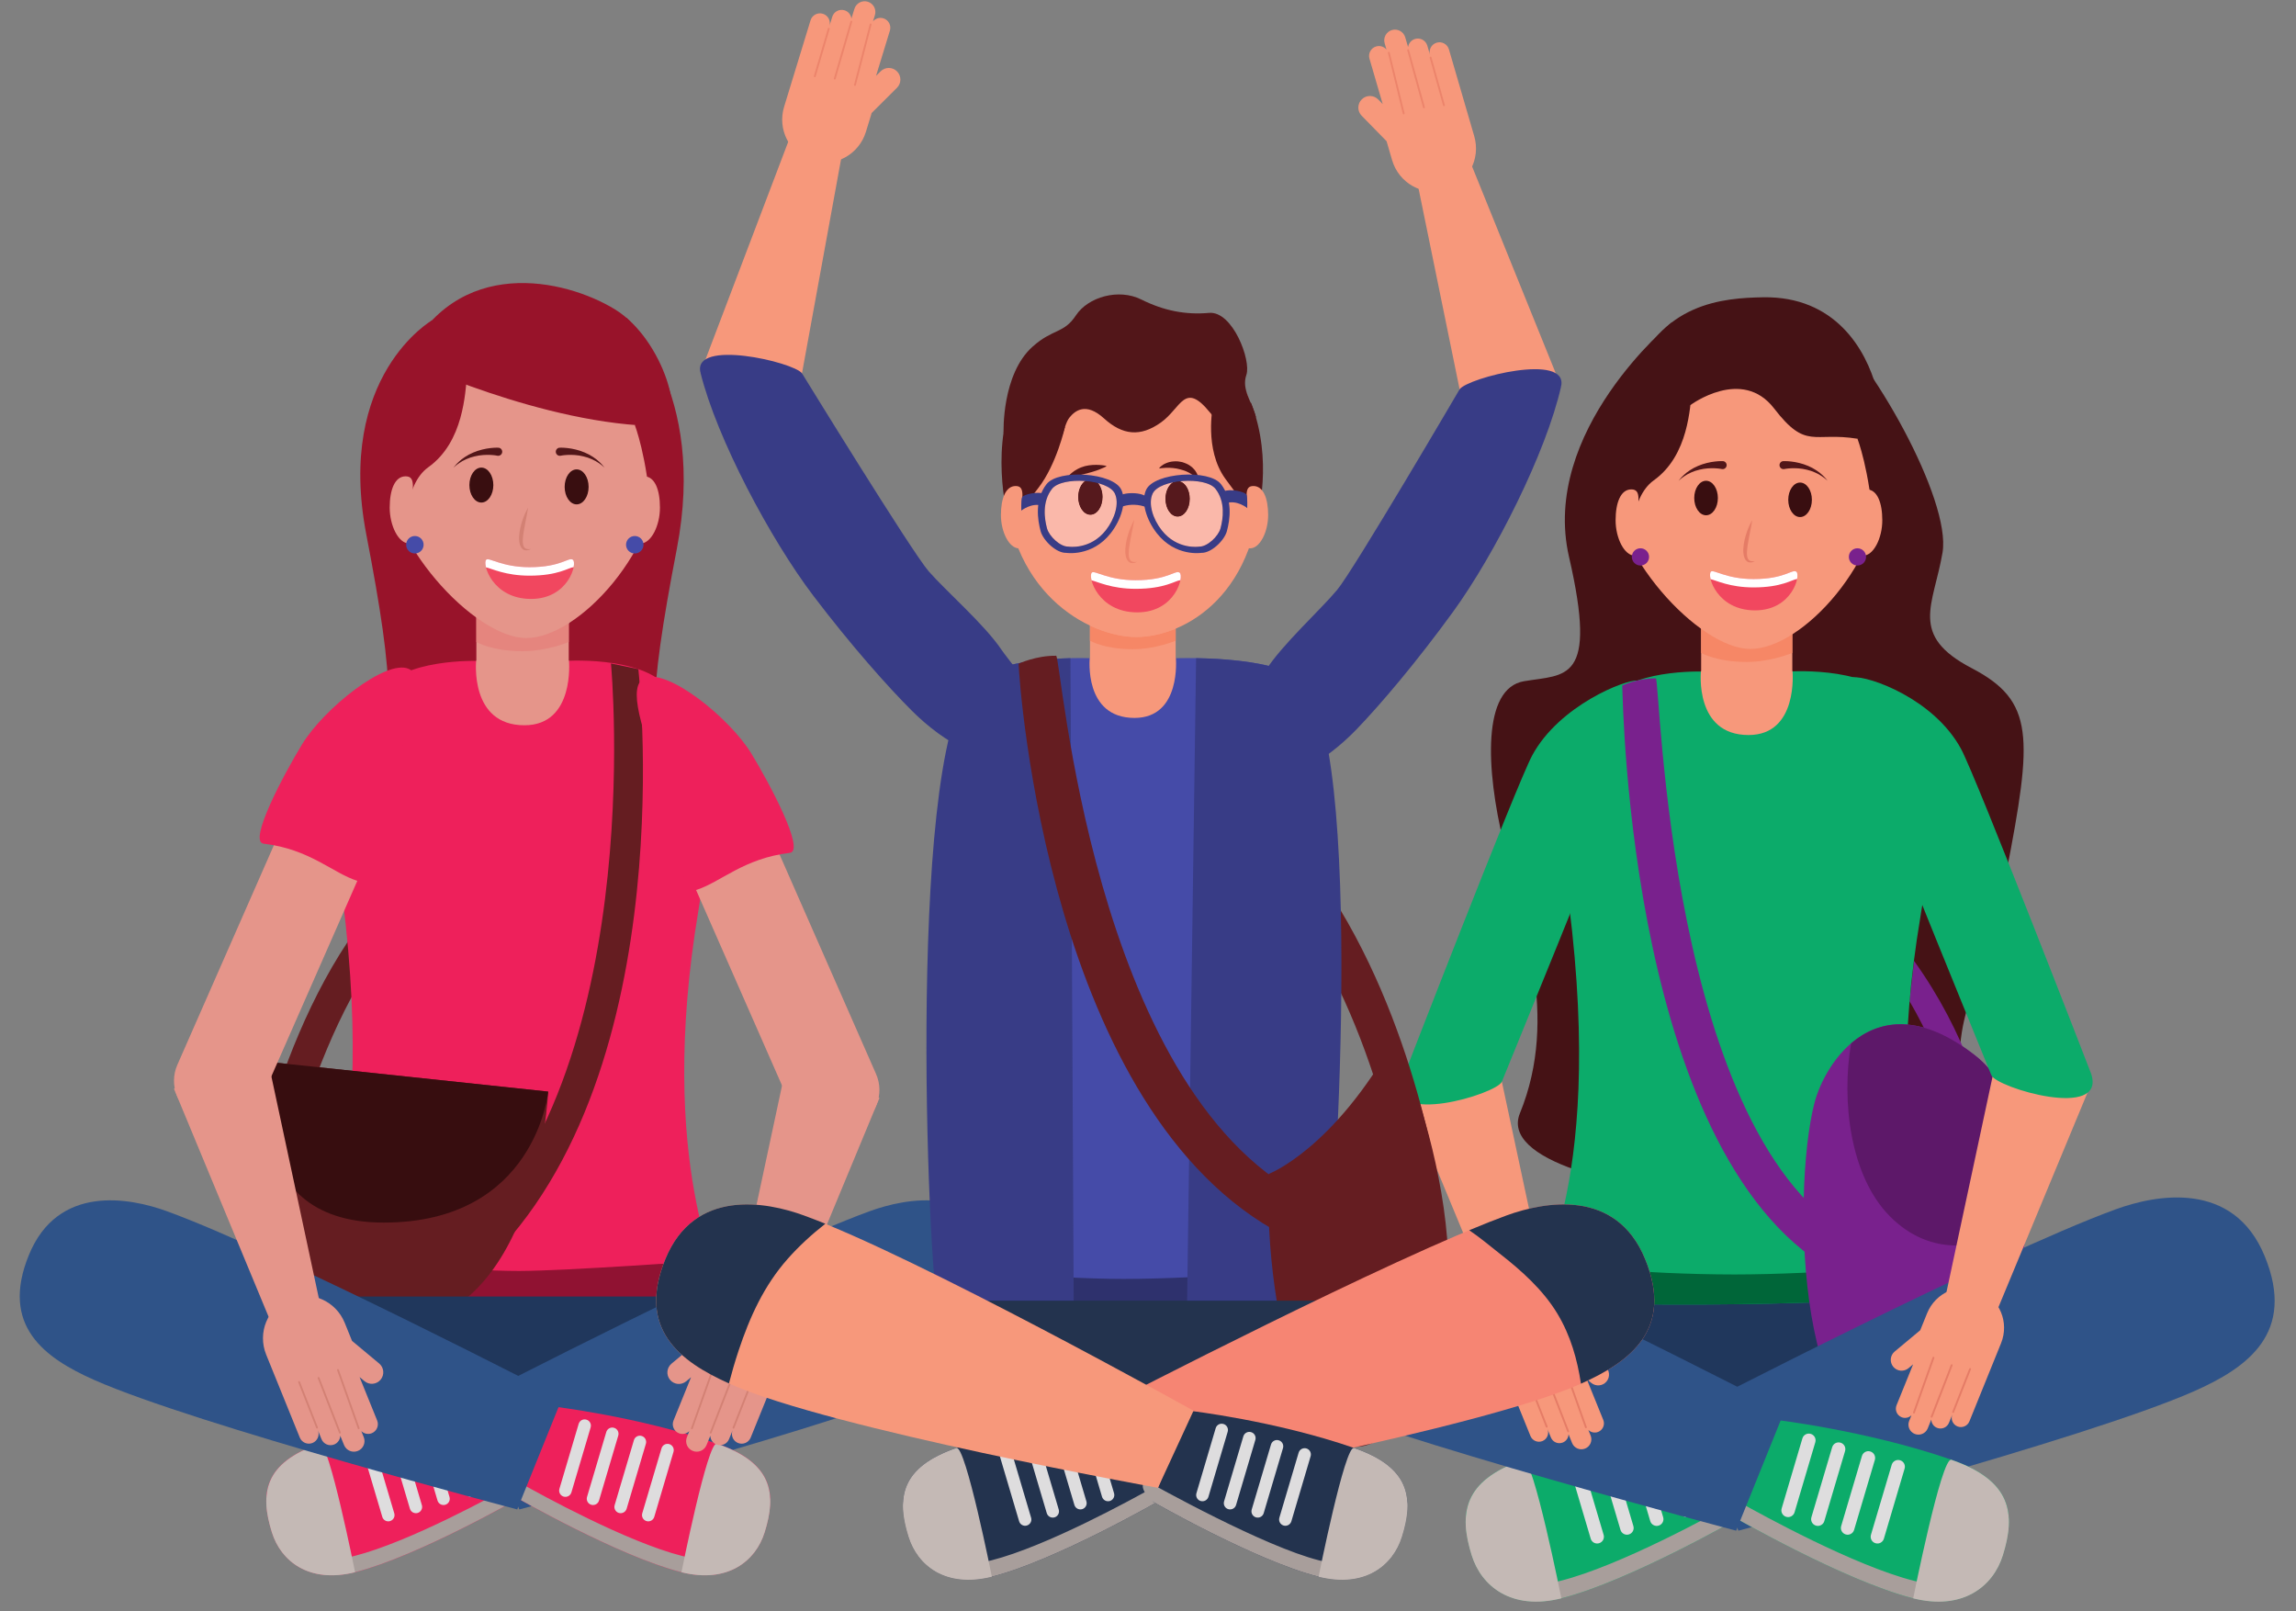
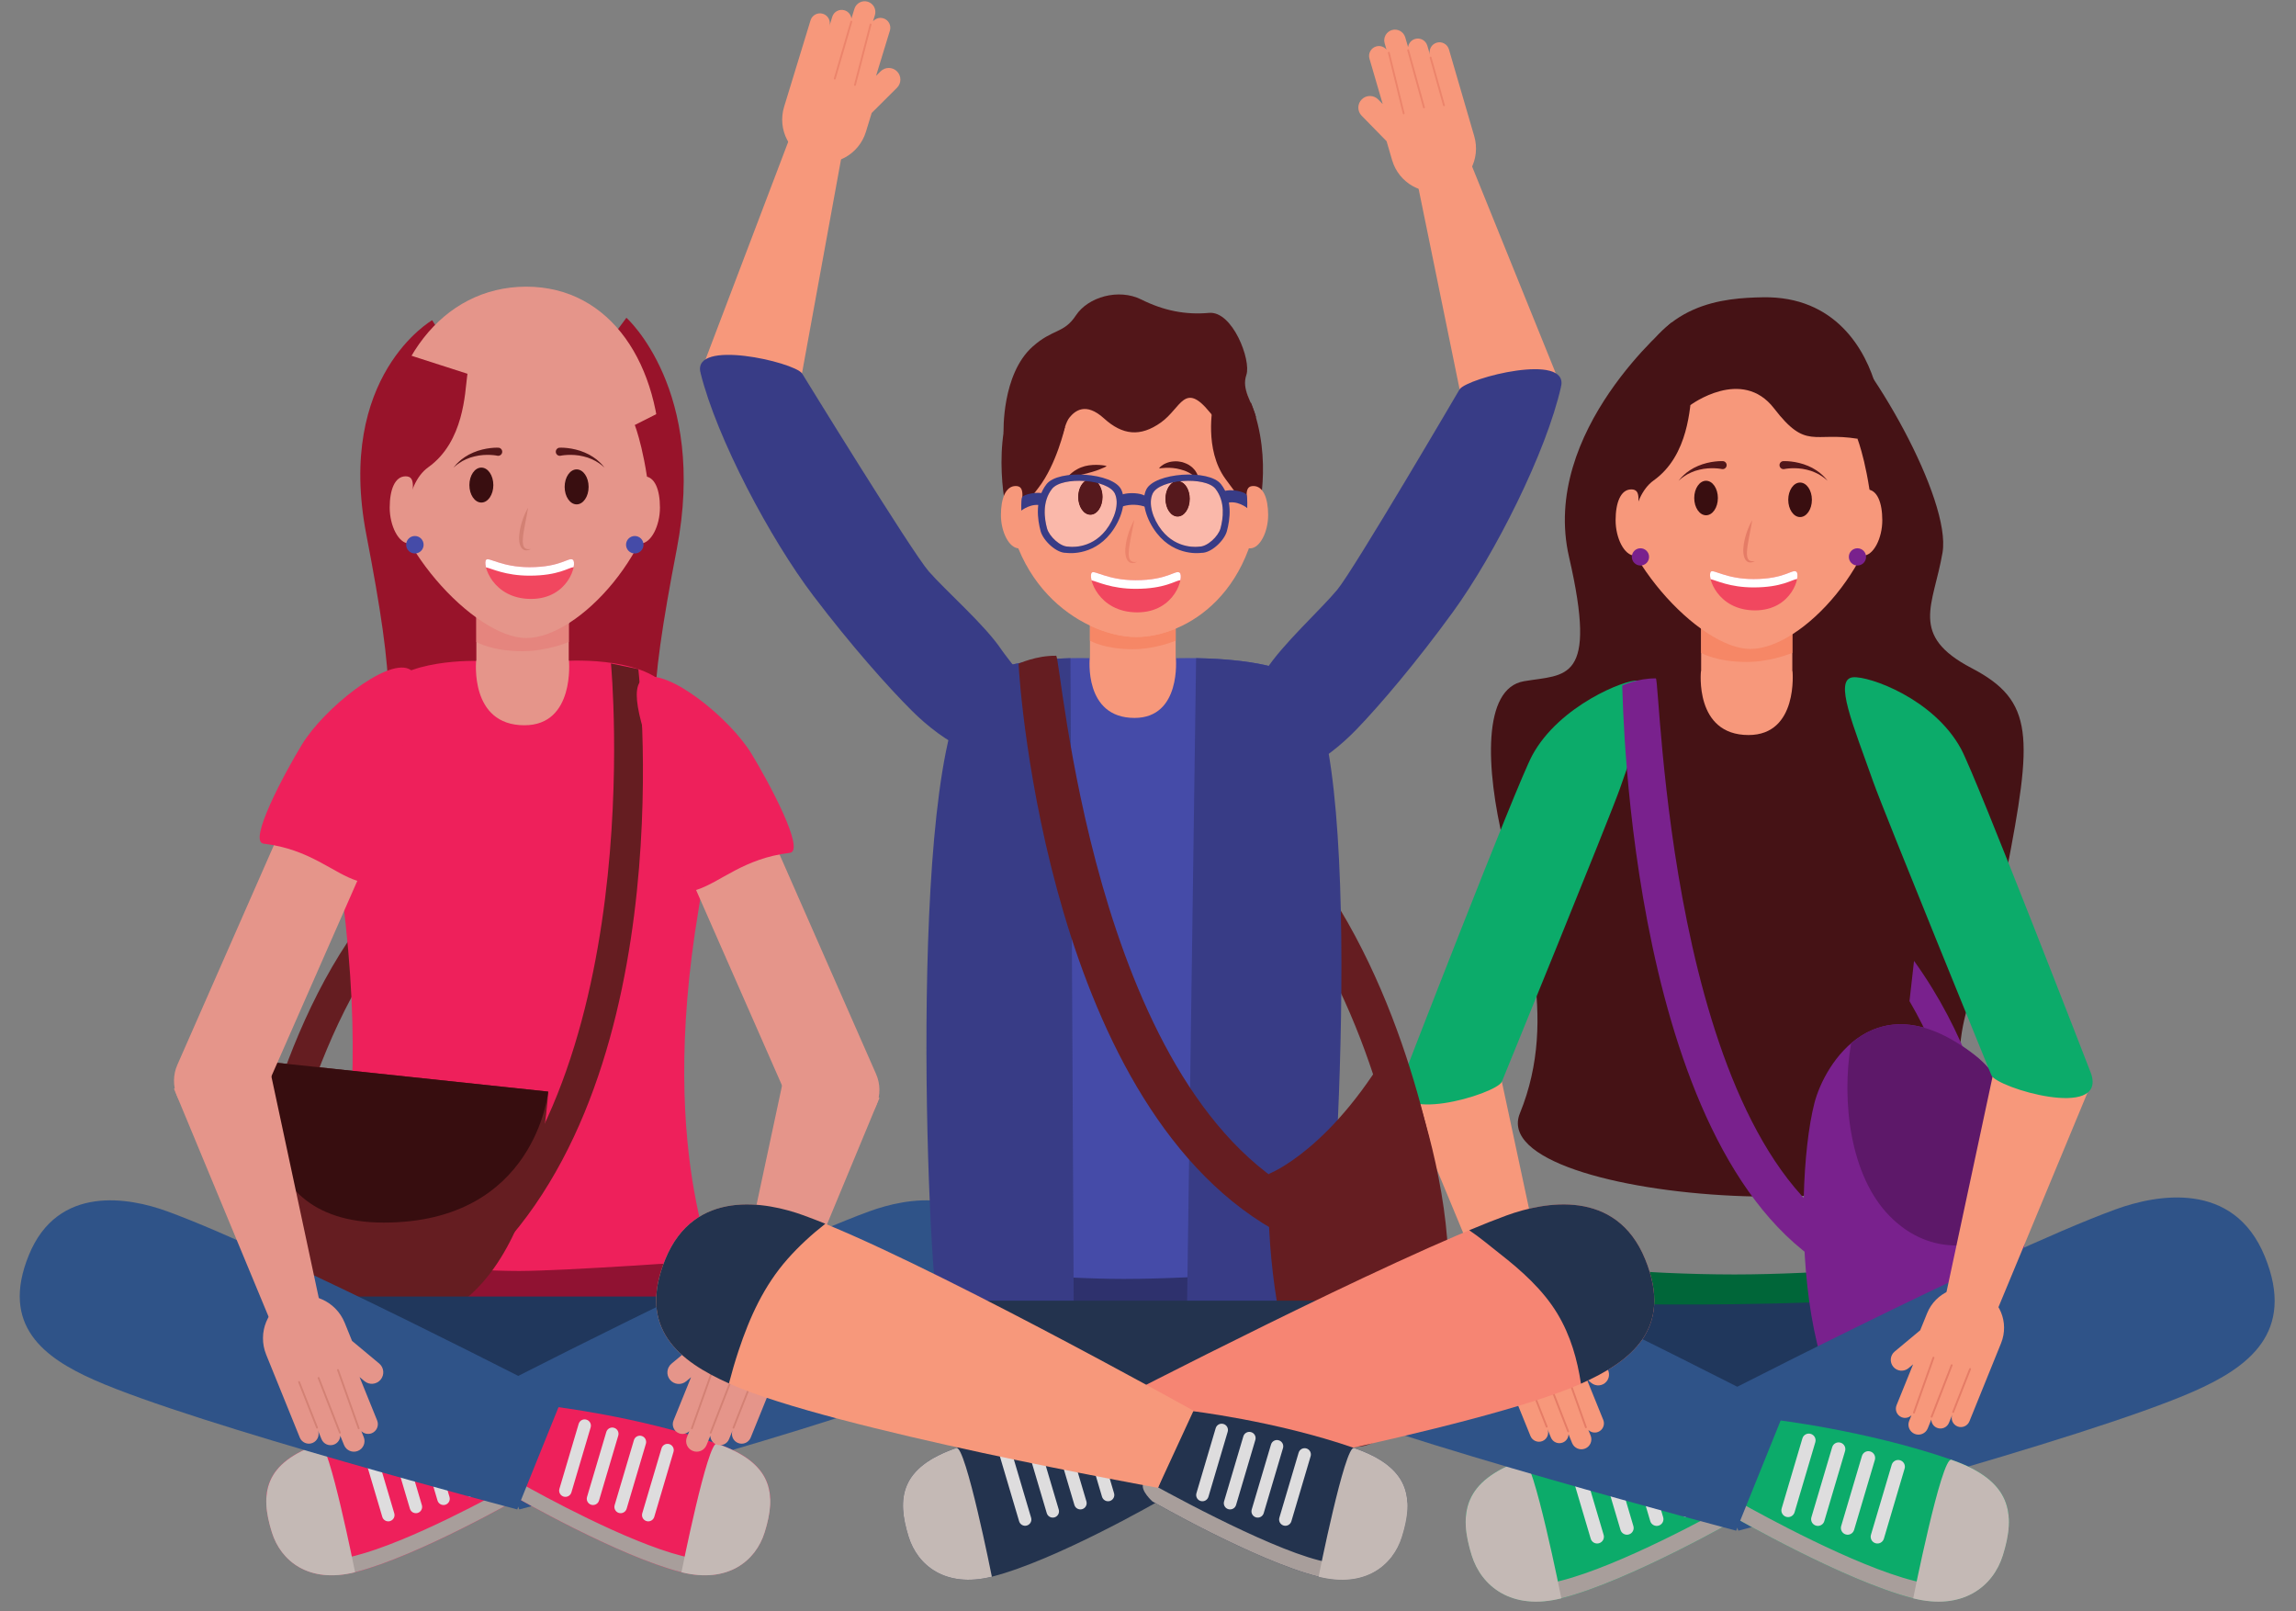
<svg xmlns="http://www.w3.org/2000/svg" height="1598.6" preserveAspectRatio="xMidYMid meet" version="1.0" viewBox="47.4 153.4 2278.5 1598.6" width="2278.5" zoomAndPan="magnify">
  <rect x="47.4" y="153.4" width="2278.5" height="1598.6" fill="#808080" stroke="none" />
  <g>
    <g>
      <path d="M 1705.977 473.664 C 1705.977 473.664 1575.672 581.098 1604.488 706.129 C 1633.32 831.145 1601.078 822.305 1559.734 829.383 C 1518.367 836.445 1521.715 915.926 1539.68 990.203 C 1557.656 1064.48 1595.297 1161.301 1555.719 1258.117 C 1518.23 1349.887 2010.91 1380.348 1996.367 1270.957 C 1979.566 1144.52 2012.238 1154.629 2038.418 1019.508 C 2064.602 884.383 2066.516 848.996 2004.023 816.387 C 1941.559 783.785 1966.207 754.129 1975.117 701.754 C 1984.004 649.375 1904.047 507.895 1854.895 467.172 L 1705.977 473.664" fill="#451215" />
    </g>
    <g>
      <path d="M 2036.723 1412.902 L 2006.828 1407.07 L 2025.766 1410.961 L 2010.309 1403.242 C 2010.547 1402 2013.539 1268.582 1942.34 1146.812 L 1946.848 1106.871 C 2048.324 1247.973 2037.906 1407.191 2036.723 1412.902" fill="#79218d" />
    </g>
    <g>
      <path d="M 1964.312 1444.531 L 1962.625 1542.199 L 1580.309 1542.199 L 1578.598 1444.531 L 1964.312 1444.531" fill="#20375c" />
    </g>
    <g>
-       <path d="M 1971.773 1433.871 C 1960.801 1448.719 1581.992 1453.539 1572.113 1439.621 C 1564.977 1429.59 1641.082 1342.352 1604.441 1050.84 C 1587.125 913.012 1617.258 873.301 1645.621 844.527 C 1673.789 815.98 1742.492 819.914 1742.492 819.914 L 1819.109 819.914 C 1819.109 819.914 1898.203 813.57 1924.027 847.184 C 1949.77 880.719 1973.543 941.793 1953.203 1062.941 C 1910.801 1315.52 1978.219 1425.141 1971.773 1433.871" fill="#0cab6a" />
-     </g>
+       </g>
    <g>
      <path d="M 1582.32 1407.75 C 1575.07 1427.07 1570.031 1436.691 1572.102 1439.621 C 1581.98 1453.543 1960.797 1448.719 1971.777 1433.871 C 1973.375 1431.691 1970.375 1423.199 1965.641 1407.75 C 1965.641 1407.75 1853.109 1418.051 1768.703 1418.051 C 1675.941 1418.051 1582.32 1407.75 1582.32 1407.75" fill="#006639" />
    </g>
    <g>
      <path d="M 1847.949 1248.129 C 1858.07 1208.527 1909.773 1124.477 2007.262 1200.57 C 2104.754 1276.66 2054.809 1547.738 1943.074 1578.648 C 1831.305 1609.559 1824.977 1337.98 1847.949 1248.129" fill="#79218d" />
    </g>
    <g>
      <path d="M 1922.891 1360.359 C 1963.758 1401.531 2014.844 1393.988 2058.332 1367.621 C 2063.09 1299.039 2048.258 1232.57 2007.262 1200.57 C 1951.645 1157.18 1910.965 1165.891 1884.375 1188.73 C 1874.617 1245.738 1883.348 1320.539 1922.891 1360.359" fill="#5d1869" />
    </g>
    <g>
      <path d="M 1826.254 819.336 L 1826.062 819.336 L 1826.062 756.801 L 1735.562 756.801 L 1735.562 819.336 L 1735.383 819.336 C 1735.383 819.336 1728.613 882.773 1782.617 882.773 C 1832.266 882.773 1826.254 819.336 1826.254 819.336" fill="#f7987b" />
    </g>
    <g>
      <path d="M 1735.559 801.266 C 1735.547 801.254 1735.539 801.254 1735.539 801.254 L 1735.559 773.016 L 1735.559 801.266" fill="#461215" />
    </g>
    <g>
      <path d="M 1780.785 810.262 C 1751.121 810.262 1736.086 801.562 1735.57 801.258 L 1735.57 773.016 L 1826.055 773.016 L 1826.047 801.25 C 1826.047 801.25 1804.938 810.262 1780.785 810.262" fill="#f68766" />
    </g>
    <g>
      <path d="M 1915.984 625.328 C 1915.984 709.691 1836.359 797.348 1784.391 797.348 C 1733.66 797.348 1645.629 702.391 1645.629 625.328 C 1645.629 530.316 1701.051 453.301 1784.391 453.301 C 1867.73 453.301 1915.984 530.316 1915.984 625.328" fill="#f7987b" />
    </g>
    <g>
      <path d="M 1668.41 519.812 C 1603.777 628.371 1665.836 696.133 1665.836 696.133 C 1665.836 696.133 1664.281 647.355 1688.488 630.109 C 1723.543 605.137 1724.391 556.363 1726.457 541.551 C 1726.723 539.645 1726.84 538.598 1726.84 538.598 L 1668.41 519.812" fill="#451215" />
    </g>
    <g>
      <path d="M 1890.691 588.75 C 1890.691 588.75 1902.75 619.16 1906.801 677.059 C 1906.801 677.059 1919.613 669.902 1922.27 635.844 C 1924.914 601.812 1918.289 574.852 1918.289 574.852 L 1890.691 588.75" fill="#451215" />
    </g>
    <g>
      <path d="M 1752.184 647.586 C 1752.184 657.035 1746.938 664.699 1740.457 664.699 C 1733.977 664.699 1728.719 657.035 1728.719 647.586 C 1728.719 638.125 1733.977 630.461 1740.457 630.461 C 1746.938 630.461 1752.184 638.125 1752.184 647.586" fill="#390e10" />
    </g>
    <g>
      <path d="M 1845.484 649.352 C 1845.484 658.82 1840.223 666.484 1833.746 666.484 C 1827.281 666.484 1822.016 658.82 1822.016 649.352 C 1822.016 639.898 1827.281 632.234 1833.746 632.234 C 1840.223 632.234 1845.484 639.898 1845.484 649.352" fill="#390e10" />
    </g>
    <g>
      <path d="M 1745.199 720.688 C 1741.16 724.922 1751.324 759.07 1789.098 759.07 C 1826.016 759.07 1834.695 723.93 1830.023 720.688 C 1825.906 717.816 1818.59 728.004 1787.613 728.004 C 1760.352 728.004 1747.789 717.977 1745.199 720.688" fill="#f1475f" />
    </g>
    <g>
      <path d="M 1787.609 736.293 C 1815.859 736.293 1825.77 728.414 1830.824 727.93 C 1831.531 724.234 1831.195 721.469 1830.039 720.672 C 1825.914 717.809 1818.59 728 1787.621 728 C 1760.363 728 1747.789 717.977 1745.215 720.672 C 1744.238 721.707 1744.082 724.492 1744.969 728.121 C 1750.723 729.324 1764.035 736.293 1787.609 736.293" fill="#fff" />
    </g>
    <g>
      <path d="M 1786.242 669.656 C 1786.242 669.656 1785.758 672.738 1784.914 677.238 C 1784.078 681.75 1782.785 687.668 1781.875 693.559 C 1781.379 696.488 1781.062 699.441 1781.008 702.109 C 1781.027 704.754 1781.348 707.234 1782.488 708.629 C 1783.555 710.098 1785.527 710.383 1786.801 710.363 C 1788.098 710.316 1788.91 710.254 1788.91 710.254 C 1788.91 710.254 1788.238 710.648 1786.922 711.129 C 1786.242 711.316 1785.406 711.535 1784.344 711.516 C 1783.312 711.516 1781.984 711.219 1780.906 710.273 C 1778.613 708.453 1777.836 705.27 1777.504 702.285 C 1777.211 699.223 1777.504 696.051 1777.945 692.945 C 1778.945 686.734 1780.93 680.84 1782.75 676.582 C 1784.594 672.312 1786.242 669.656 1786.242 669.656" fill="#e57c66" />
    </g>
    <g>
      <path d="M 1756.422 618.898 C 1756.336 618.887 1755.828 618.746 1754.617 618.574 C 1753.418 618.391 1751.668 618.176 1749.52 618.078 C 1745.262 617.852 1739.438 618.09 1733.797 619.492 C 1730.969 620.141 1728.18 621.09 1725.684 622.215 C 1723.168 623.328 1720.863 624.559 1719.039 625.848 C 1717.148 627.047 1715.711 628.246 1714.727 629.121 C 1713.723 629.973 1713.152 630.461 1713.152 630.461 C 1713.152 630.461 1713.637 629.887 1714.492 628.883 C 1715.324 627.844 1716.566 626.406 1718.273 624.875 C 1719.902 623.254 1722.055 621.59 1724.473 620.012 C 1726.895 618.402 1729.648 616.91 1732.543 615.723 C 1738.305 613.215 1744.547 611.906 1749.281 611.367 C 1751.656 611.086 1753.656 610.988 1755.082 610.969 C 1756.5 610.934 1757.48 611.012 1757.406 611 C 1759.59 611.27 1761.133 613.258 1760.863 615.441 C 1760.594 617.613 1758.605 619.168 1756.422 618.898" fill="#521619" />
    </g>
    <g>
      <path d="M 1816.836 610.996 C 1816.754 611.02 1817.738 610.941 1819.152 610.973 C 1820.578 610.984 1822.59 611.09 1824.965 611.363 C 1829.703 611.91 1835.938 613.223 1841.703 615.723 C 1844.59 616.91 1847.355 618.406 1849.773 620.016 C 1852.195 621.594 1854.344 623.258 1855.977 624.871 C 1857.676 626.398 1858.922 627.84 1859.766 628.891 C 1860.609 629.883 1861.102 630.465 1861.102 630.465 C 1861.102 630.465 1860.52 629.973 1859.516 629.129 C 1858.531 628.238 1857.094 627.051 1855.199 625.852 C 1853.383 624.562 1851.078 623.328 1848.566 622.23 C 1846.055 621.09 1843.277 620.145 1840.445 619.504 C 1834.805 618.086 1828.984 617.848 1824.711 618.074 C 1822.566 618.18 1820.809 618.395 1819.621 618.566 C 1818.398 618.75 1817.895 618.898 1817.816 618.898 C 1815.637 619.16 1813.648 617.621 1813.375 615.438 C 1813.102 613.258 1814.652 611.27 1816.836 610.996" fill="#521619" />
    </g>
    <g>
      <path d="M 1672.562 669.074 C 1672.562 686.609 1680.367 704.805 1669.812 704.805 C 1659.254 704.805 1650.688 687.238 1650.688 669.691 C 1650.688 652.18 1655.719 639.023 1666.273 639.023 C 1676.852 639.023 1672.562 651.539 1672.562 669.074" fill="#f7987b" />
    </g>
    <g>
      <path d="M 1893.469 669.074 C 1893.469 686.605 1885.664 704.809 1896.219 704.809 C 1906.793 704.809 1915.348 687.242 1915.348 669.699 C 1915.348 652.18 1910.32 639.016 1899.754 639.016 C 1889.203 639.016 1893.469 651.543 1893.469 669.074" fill="#f7987b" />
    </g>
    <g>
      <path d="M 1683.902 706.012 C 1683.902 710.734 1680.07 714.566 1675.352 714.566 C 1670.629 714.566 1666.797 710.734 1666.797 706.012 C 1666.797 701.27 1670.629 697.461 1675.352 697.461 C 1680.07 697.461 1683.902 701.27 1683.902 706.012" fill="#79218d" />
    </g>
    <g>
      <path d="M 1899.242 706.008 C 1899.242 710.727 1895.422 714.562 1890.691 714.562 C 1885.973 714.562 1882.148 710.727 1882.148 706.008 C 1882.148 701.277 1885.973 697.457 1890.691 697.457 C 1895.422 697.457 1899.242 701.277 1899.242 706.008" fill="#79218d" />
    </g>
    <g>
      <path d="M 1724.91 555.383 C 1724.91 555.383 1776.035 517.145 1807.984 558.707 C 1839.934 600.254 1846.945 581.695 1890.691 588.754 C 1934.434 595.84 1918.332 571.676 1909.668 539.254 C 1899.234 500.117 1868.547 447.113 1796.926 448.395 C 1758.449 449.086 1694.148 453.309 1666.781 530.688 L 1724.91 555.383" fill="#451215" />
    </g>
    <g>
      <path d="M 1774.469 1659.02 C 1774.469 1659.02 1664.68 1722.16 1597.434 1739.27 C 1547.445 1752.02 1517.41 1727.422 1507.883 1696.762 C 1495.027 1655.531 1498.957 1622.641 1558.961 1601.859 C 1643.645 1572.59 1735.352 1562.039 1735.352 1562.039 L 1774.469 1659.02" fill="#0cab6a" />
    </g>
    <g>
      <path d="M 1596.453 1721.949 C 1546.453 1734.699 1516.43 1710.102 1506.871 1679.43 C 1504.746 1672.48 1503.07 1665.809 1502.039 1659.359 C 1501.32 1670.84 1503.703 1683.402 1507.883 1696.762 C 1517.41 1727.422 1547.445 1752.02 1597.434 1739.27 C 1664.68 1722.16 1774.469 1659.02 1774.469 1659.02 L 1768.59 1644.469 C 1746.598 1656.82 1655.25 1707 1596.453 1721.949" fill="#a89e9b" />
    </g>
    <g>
      <path d="M 1558.961 1601.91 C 1498.961 1622.641 1495.031 1655.539 1507.891 1696.781 C 1517.379 1727.309 1547.219 1751.809 1596.859 1739.422 C 1596.859 1739.422 1568.809 1598.512 1558.961 1601.91" fill="#c4b9b5" />
    </g>
    <g>
      <path d="M 1638.816 1676.441 C 1639.863 1680 1637.848 1683.672 1634.277 1684.738 C 1630.758 1685.82 1627.043 1683.781 1625.988 1680.23 L 1605.395 1610.73 C 1604.336 1607.18 1606.371 1603.469 1609.91 1602.41 C 1613.441 1601.352 1617.164 1603.371 1618.223 1606.93 L 1638.816 1676.441" fill="#deddde" />
    </g>
    <g>
      <path d="M 1668.332 1667.711 C 1669.398 1671.23 1667.379 1674.98 1663.855 1676.02 C 1660.312 1677.078 1656.586 1675.059 1655.531 1671.5 L 1634.934 1602 C 1633.891 1598.438 1635.906 1594.73 1639.473 1593.688 C 1642.984 1592.609 1646.703 1594.648 1647.758 1598.207 L 1668.332 1667.711" fill="#deddde" />
    </g>
    <g>
      <path d="M 1697.902 1658.988 C 1698.934 1662.531 1696.91 1666.23 1693.379 1667.281 C 1689.844 1668.309 1686.133 1666.34 1685.07 1662.781 L 1664.473 1593.289 C 1663.402 1589.699 1665.434 1585.98 1668.988 1584.961 C 1672.531 1583.91 1676.262 1585.93 1677.293 1589.488 L 1697.902 1658.988" fill="#deddde" />
    </g>
    <g>
      <path d="M 1727.426 1650.242 C 1728.484 1653.781 1726.449 1657.5 1722.918 1658.562 C 1719.355 1659.602 1715.645 1657.57 1714.582 1654.039 L 1693.988 1584.562 C 1692.992 1581.012 1694.965 1577.262 1698.516 1576.242 C 1702.07 1575.184 1705.781 1577.191 1706.84 1580.75 L 1727.426 1650.242" fill="#deddde" />
    </g>
    <g>
      <path d="M 2146.93 1353.43 C 2025.301 1397.859 1724.574 1553.441 1724.574 1553.441 L 1772.547 1672.281 C 1772.547 1672.281 2117.008 1581.652 2225.023 1533.801 C 2278.164 1510.262 2325.879 1475.852 2294.957 1400.191 C 2263.965 1324.219 2187.238 1338.719 2146.93 1353.43" fill="#2f5388" />
    </g>
    <g>
      <path d="M 1768.449 1659.02 C 1768.449 1659.02 1878.227 1722.16 1945.43 1739.27 C 1995.434 1752.02 2025.457 1727.422 2034.98 1696.762 C 2047.836 1655.531 2043.926 1622.641 1983.898 1601.859 C 1899.246 1572.59 1807.496 1562.039 1807.496 1562.039 L 1768.449 1659.02" fill="#0cab6a" />
    </g>
    <g>
      <path d="M 1946.418 1721.949 C 1996.402 1734.699 2026.438 1710.102 2036.008 1679.43 C 2038.16 1672.48 2039.789 1665.812 2040.84 1659.359 C 2041.543 1670.84 2039.176 1683.402 2034.98 1696.762 C 2025.461 1727.422 1995.438 1752.02 1945.426 1739.27 C 1878.219 1722.16 1768.438 1659.02 1768.438 1659.02 L 1774.312 1644.469 C 1796.281 1656.82 1887.637 1707 1946.418 1721.949" fill="#a89e9b" />
    </g>
    <g>
      <path d="M 1983.898 1601.91 C 2043.926 1622.641 2047.836 1655.539 2034.98 1696.781 C 2025.496 1727.312 1995.66 1751.812 1946.02 1739.422 C 1946.02 1739.422 1974.098 1598.512 1983.898 1601.91" fill="#c4b9b5" />
    </g>
    <g>
      <path d="M 1904.074 1676.438 C 1903.062 1680 1905.047 1683.668 1908.605 1684.738 C 1912.148 1685.82 1915.859 1683.777 1916.93 1680.23 L 1937.48 1610.73 C 1938.574 1607.18 1936.531 1603.469 1933.008 1602.41 C 1929.465 1601.348 1925.742 1603.367 1924.684 1606.93 L 1904.074 1676.438" fill="#deddde" />
    </g>
    <g>
      <path d="M 1874.535 1667.711 C 1873.48 1671.23 1875.52 1674.98 1879.055 1676.02 C 1882.594 1677.078 1886.316 1675.059 1887.383 1671.5 L 1907.984 1602 C 1908.992 1598.441 1907 1594.73 1903.441 1593.688 C 1899.879 1592.609 1896.18 1594.648 1895.137 1598.211 L 1874.535 1667.711" fill="#deddde" />
    </g>
    <g>
      <path d="M 1844.992 1658.992 C 1843.941 1662.531 1845.973 1666.23 1849.523 1667.281 C 1853.062 1668.312 1856.785 1666.34 1857.812 1662.781 L 1878.406 1593.289 C 1879.457 1589.703 1877.438 1585.98 1873.887 1584.961 C 1870.359 1583.91 1866.633 1585.93 1865.605 1589.492 L 1844.992 1658.992" fill="#deddde" />
    </g>
    <g>
      <path d="M 1815.477 1650.238 C 1814.406 1653.781 1816.449 1657.5 1819.992 1658.559 C 1823.52 1659.602 1827.242 1657.57 1828.289 1654.039 L 1848.863 1584.559 C 1849.918 1581.012 1847.898 1577.262 1844.336 1576.238 C 1840.805 1575.18 1837.082 1577.191 1836.051 1580.75 L 1815.477 1650.238" fill="#deddde" />
    </g>
    <g>
      <path d="M 1395.965 1353.434 C 1517.602 1397.859 1818.312 1553.441 1818.312 1553.441 L 1770.324 1672.281 C 1770.324 1672.281 1425.871 1581.652 1317.863 1533.801 C 1264.688 1510.262 1217.031 1475.852 1247.922 1400.191 C 1278.934 1324.223 1355.66 1338.723 1395.965 1353.434" fill="#2f5388" />
    </g>
    <g>
      <path d="M 1541.621 1478.48 L 1442.648 1239.98 L 1532.148 1200.309 L 1587.621 1459.602 L 1541.621 1478.48" fill="#f7987b" />
    </g>
    <g>
      <path d="M 1672.359 828.754 C 1661.105 827.418 1594.898 853.156 1567.965 902.938 C 1552.43 931.684 1438.82 1225.41 1438.82 1225.41 C 1423.969 1271.402 1532.344 1239.211 1537.793 1226.793 C 1537.793 1226.793 1644.5 965.586 1654.992 935.824 C 1674.891 879.465 1691.777 831.051 1672.359 828.754" fill="#0cab6a" />
    </g>
    <g>
      <path d="M 1638.453 1562.391 L 1622.02 1521.84 L 1626.562 1525.652 C 1631.113 1529.43 1637.887 1528.832 1641.672 1524.281 C 1645.469 1519.711 1644.852 1512.949 1640.301 1509.172 L 1614.961 1488.051 L 1608.148 1471.211 C 1599.801 1450.629 1576.621 1440.582 1556.383 1448.789 C 1536.129 1457 1526.48 1480.332 1534.82 1500.93 L 1548.77 1535.352 L 1566.195 1578.352 C 1568.082 1583.02 1573.41 1585.27 1578.074 1583.371 C 1582.738 1581.492 1585 1576.172 1583.094 1571.5 L 1586.465 1579.77 C 1588.34 1584.449 1593.66 1586.691 1598.316 1584.801 C 1601.77 1583.402 1603.879 1580.129 1603.988 1576.621 L 1607.523 1585.352 C 1609.582 1590.422 1615.355 1592.871 1620.453 1590.809 C 1625.52 1588.762 1627.965 1582.98 1625.895 1577.891 L 1623.652 1572.34 C 1626.168 1574.77 1629.965 1575.668 1633.414 1574.27 C 1638.09 1572.371 1640.332 1567.059 1638.453 1562.391" fill="#f7987b" />
    </g>
    <g>
      <path d="M 1564.672 1526.82 L 1581.449 1569.422 C 1581.629 1569.898 1582.172 1570.129 1582.641 1569.941 C 1583.109 1569.762 1583.352 1569.219 1583.16 1568.75 L 1566.379 1526.141 C 1566.199 1525.672 1565.66 1525.43 1565.191 1525.621 C 1564.711 1525.809 1564.48 1526.34 1564.672 1526.82" fill="#e57c66" />
    </g>
    <g>
      <path d="M 1604.48 1573.449 L 1584.609 1522.352 C 1584.43 1521.871 1583.891 1521.641 1583.422 1521.82 C 1582.941 1522.012 1582.711 1522.539 1582.891 1523.02 L 1602.762 1574.121 C 1602.949 1574.59 1603.48 1574.82 1603.961 1574.641 C 1604.43 1574.461 1604.672 1573.922 1604.48 1573.449" fill="#e57c66" />
    </g>
    <g>
      <path d="M 1600.98 1515.531 L 1620.34 1569.98 C 1620.512 1570.461 1621.031 1570.711 1621.512 1570.539 C 1621.988 1570.371 1622.238 1569.84 1622.07 1569.359 L 1602.719 1514.922 C 1602.551 1514.441 1602.02 1514.191 1601.539 1514.359 C 1601.059 1514.531 1600.809 1515.051 1600.98 1515.531" fill="#e57c66" />
    </g>
    <g>
      <path d="M 2020.836 1474.078 L 2119.832 1235.578 L 2030.316 1195.898 L 1974.836 1455.199 L 2020.836 1474.078" fill="#f7987b" />
    </g>
    <g>
      <path d="M 1886.289 825.477 C 1902.223 824.039 1966.598 846.82 1993.52 896.59 C 2009.059 925.344 2122.676 1219.074 2122.676 1219.074 C 2137.531 1265.051 2029.148 1232.883 2023.668 1220.461 C 2023.668 1220.461 1917 959.242 1906.469 929.488 C 1886.602 873.121 1866.812 827.258 1886.289 825.477" fill="#0cab6a" />
    </g>
    <g>
      <path d="M 1929.484 1547.82 L 1945.93 1507.242 L 1941.383 1511.051 C 1936.812 1514.84 1930.035 1514.23 1926.254 1509.672 C 1922.445 1505.109 1923.074 1498.34 1927.605 1494.551 L 1952.984 1473.402 L 1959.809 1456.559 C 1968.164 1435.961 1991.348 1425.898 2011.625 1434.121 C 2031.891 1442.32 2041.559 1465.699 2033.191 1486.301 L 2019.238 1520.75 L 2001.805 1563.789 C 1999.914 1568.469 1994.578 1570.73 1989.918 1568.832 C 1985.234 1566.93 1982.992 1561.609 1984.883 1556.941 L 1981.516 1565.219 C 1979.637 1569.891 1974.301 1572.148 1969.641 1570.238 C 1966.184 1568.852 1964.078 1565.57 1963.969 1562.07 L 1960.434 1570.812 C 1958.379 1575.871 1952.594 1578.332 1947.496 1576.27 C 1942.426 1574.211 1939.969 1568.418 1942.023 1563.34 L 1944.289 1557.77 C 1941.773 1560.211 1937.965 1561.109 1934.508 1559.711 C 1929.848 1557.82 1927.594 1552.492 1929.484 1547.82" fill="#f7987b" />
    </g>
    <g>
      <path d="M 2001.609 1511.539 L 1984.82 1554.191 C 1984.633 1554.668 1984.867 1555.199 1985.348 1555.391 C 1985.816 1555.578 1986.344 1555.34 1986.539 1554.871 L 2003.332 1512.211 C 2003.516 1511.738 2003.281 1511.199 2002.801 1511.02 C 2002.336 1510.828 2001.793 1511.059 2001.609 1511.539" fill="#e57c66" />
    </g>
    <g>
      <path d="M 1965.191 1559.559 L 1985.078 1508.418 C 1985.273 1507.938 1985.031 1507.41 1984.57 1507.219 C 1984.082 1507.039 1983.559 1507.27 1983.363 1507.75 L 1963.461 1558.891 C 1963.289 1559.359 1963.512 1559.898 1963.996 1560.078 C 1964.461 1560.27 1965.008 1560.031 1965.191 1559.559" fill="#e57c66" />
    </g>
    <g>
      <path d="M 1965.258 1500.309 L 1945.891 1554.789 C 1945.719 1555.27 1945.961 1555.801 1946.445 1555.969 C 1946.926 1556.141 1947.457 1555.891 1947.625 1555.41 L 1966.996 1500.93 C 1967.164 1500.449 1966.91 1499.918 1966.441 1499.75 C 1965.957 1499.578 1965.426 1499.828 1965.258 1500.309" fill="#e57c66" />
    </g>
    <g>
      <path d="M 1873.059 1418.102 C 1664.461 1309.793 1658.047 852.977 1657.293 833.625 C 1657.293 833.625 1672.73 826.324 1690.609 826.566 C 1695.133 826.625 1702.16 1285.793 1890.863 1383.781 L 1873.059 1418.102" fill="#79218d" />
    </g>
    <g>
      <path d="M 322.961 1359.75 L 292.016 1354.801 C 293.41 1346.109 327.355 1140.84 440.422 1028.84 L 462.488 1051.102 C 356.605 1155.961 323.285 1357.73 322.961 1359.75" fill="#651d21" />
    </g>
    <g>
      <path d="M 476.273 471.148 C 476.273 471.148 380.477 526.078 410.941 683.93 C 439.488 831.852 441.359 887.18 409.352 915.406 C 377.34 943.637 475.453 1021.59 537.289 888.531 C 537.289 888.531 555.215 788.621 495.172 725.898 C 495.172 725.898 412.734 615.68 493.391 498.289 L 476.273 471.148" fill="#98132a" />
    </g>
    <g>
      <path d="M 669.023 468.711 C 669.023 468.711 749.48 540.398 719.023 698.27 C 690.477 846.191 688.617 901.516 720.621 929.742 C 752.617 957.977 654.504 1035.93 592.676 902.871 C 592.676 902.871 574.758 802.949 634.793 740.219 C 634.793 740.219 717.227 630.012 636.586 512.629 L 669.023 468.711" fill="#98132a" />
    </g>
    <g>
      <path d="M 759.504 1431.531 C 748.398 1446.578 364.504 1451.461 354.496 1437.359 C 347.27 1427.199 424.383 1338.801 387.281 1043.379 C 369.734 903.715 400.242 863.469 429 834.328 C 457.539 805.379 527.168 809.371 527.168 809.371 L 604.797 809.371 C 604.797 809.371 684.973 802.941 711.117 837 C 737.203 870.988 761.297 932.879 740.688 1055.641 C 697.715 1311.602 766.043 1422.691 759.504 1431.531" fill="#ee205b" />
    </g>
    <g>
      <path d="M 365.191 1404.148 C 357.664 1424.328 352.34 1434.34 354.496 1437.359 C 364.504 1451.461 748.398 1446.578 759.504 1431.531 C 761.176 1429.281 757.973 1420.359 752.996 1404.148 C 752.996 1404.148 609.504 1414.52 562.473 1414.59 C 512.449 1414.648 365.191 1404.148 365.191 1404.148" fill="#901232" />
    </g>
    <g>
      <path d="M 612.02 808.789 L 611.828 808.789 L 611.828 745.422 L 520.129 745.422 L 520.129 808.789 L 519.945 808.789 C 519.945 808.789 513.094 873.078 567.816 873.078 C 618.117 873.078 612.02 808.789 612.02 808.789" fill="#e5958a" />
    </g>
    <g>
      <path d="M 520.129 790.461 C 520.121 790.461 520.117 790.461 520.117 790.461 L 520.129 761.852 L 520.129 790.461" fill="#981229" />
    </g>
    <g>
      <path d="M 565.961 799.59 C 535.84 799.59 520.594 790.738 520.129 790.461 L 520.129 761.852 L 611.828 761.852 L 611.809 790.461 C 611.809 790.461 590.434 799.59 565.961 799.59" fill="#e5857e" />
    </g>
    <g>
      <path d="M 702.98 612.18 C 702.98 697.672 622.266 786.512 569.621 786.512 C 518.199 786.512 429 690.27 429 612.18 C 429 515.91 485.172 437.859 569.621 437.859 C 654.059 437.859 702.98 515.91 702.98 612.18" fill="#e5958a" />
    </g>
    <g>
-       <path d="M 449.477 510.391 C 449.477 510.391 587.242 575.66 702.98 576.25 C 729.934 576.398 706.645 490.18 657.355 460.191 C 608.074 430.191 500.547 405.559 449.477 510.391" fill="#98132a" />
-     </g>
+       </g>
    <g>
      <path d="M 452.082 505.25 C 386.59 615.27 449.477 683.93 449.477 683.93 C 449.477 683.93 447.906 634.488 472.43 617.031 C 507.953 591.719 508.824 542.301 510.906 527.301 C 511.176 525.352 511.301 524.289 511.301 524.289 L 452.082 505.25" fill="#98132a" />
    </g>
    <g>
      <path d="M 677.34 575.129 C 677.34 575.129 689.551 605.941 693.656 664.621 C 693.656 664.621 706.645 657.352 709.336 622.84 C 712.02 588.352 705.305 561.02 705.305 561.02 L 677.34 575.129" fill="#98132a" />
    </g>
    <g>
      <path d="M 536.98 634.75 C 536.98 644.32 531.648 652.09 525.09 652.09 C 518.527 652.09 513.199 644.32 513.199 634.75 C 513.199 625.148 518.527 617.391 525.09 617.391 C 531.648 617.391 536.98 625.148 536.98 634.75" fill="#390e10" />
    </g>
    <g>
      <path d="M 631.527 636.539 C 631.527 646.109 626.203 653.891 619.641 653.891 C 613.066 653.891 607.75 646.109 607.75 636.539 C 607.75 626.949 613.066 619.18 619.641 619.18 C 626.203 619.18 631.527 626.949 631.527 636.539" fill="#390e10" />
    </g>
    <g>
      <path d="M 529.902 708.809 C 525.801 713.109 536.129 747.719 574.391 747.719 C 611.797 747.719 620.609 712.09 615.879 708.809 C 611.691 705.91 604.281 716.219 572.883 716.219 C 545.27 716.219 532.531 706.059 529.902 708.809" fill="#f1475f" />
    </g>
    <g>
      <path d="M 572.883 724.629 C 601.504 724.629 611.551 716.648 616.668 716.148 C 617.391 712.422 617.047 709.621 615.879 708.809 C 611.691 705.91 604.281 716.219 572.883 716.219 C 545.27 716.219 532.531 706.059 529.902 708.809 C 528.906 709.84 528.766 712.68 529.664 716.359 C 535.484 717.578 548.977 724.629 572.883 724.629" fill="#fff" />
    </g>
    <g>
      <path d="M 571.504 657.102 C 571.504 657.102 571.008 660.219 570.164 664.789 C 569.309 669.352 567.996 675.359 567.07 681.32 C 566.566 684.289 566.246 687.281 566.195 689.988 C 566.211 692.672 566.527 695.191 567.688 696.59 C 568.758 698.078 570.77 698.371 572.055 698.352 C 573.371 698.301 574.184 698.238 574.184 698.238 C 574.184 698.238 573.512 698.641 572.176 699.121 C 571.492 699.309 570.645 699.539 569.566 699.52 C 568.516 699.52 567.168 699.211 566.086 698.262 C 563.758 696.398 562.973 693.18 562.648 690.148 C 562.34 687.059 562.645 683.852 563.09 680.699 C 564.098 674.41 566.113 668.441 567.961 664.121 C 569.84 659.789 571.504 657.102 571.504 657.102" fill="#d38174" />
    </g>
    <g>
      <path d="M 541.266 605.66 C 541.184 605.66 540.676 605.512 539.438 605.328 C 538.227 605.148 536.445 604.93 534.277 604.828 C 529.957 604.609 524.059 604.84 518.34 606.281 C 515.469 606.93 512.656 607.891 510.113 609.039 C 507.566 610.16 505.23 611.41 503.395 612.719 C 501.473 613.93 500.012 615.141 499.02 616.031 C 497.996 616.898 497.414 617.391 497.414 617.391 C 497.414 617.391 497.906 616.809 498.773 615.789 C 499.617 614.73 500.879 613.281 502.613 611.73 C 504.262 610.09 506.434 608.41 508.891 606.801 C 511.34 605.172 514.137 603.648 517.066 602.449 C 522.906 599.91 529.227 598.578 534.027 598.031 C 536.43 597.75 538.461 597.648 539.914 597.629 C 541.34 597.602 542.344 597.672 542.258 597.66 C 544.469 597.93 546.039 599.949 545.766 602.16 C 545.488 604.371 543.477 605.941 541.266 605.66" fill="#521619" />
    </g>
    <g>
      <path d="M 602.492 597.66 C 602.41 597.672 603.41 597.602 604.84 597.629 C 606.289 597.648 608.32 597.75 610.727 598.031 C 615.527 598.578 621.848 599.91 627.688 602.449 C 630.617 603.648 633.414 605.172 635.863 606.801 C 638.32 608.41 640.492 610.09 642.145 611.73 C 643.883 613.281 645.141 614.73 645.984 615.789 C 646.852 616.809 647.344 617.391 647.344 617.391 C 647.344 617.391 646.758 616.898 645.738 616.031 C 644.742 615.141 643.281 613.93 641.363 612.719 C 639.527 611.41 637.188 610.16 634.641 609.039 C 632.098 607.891 629.289 606.93 626.414 606.281 C 620.691 604.84 614.801 604.609 610.473 604.828 C 608.309 604.93 606.523 605.148 605.316 605.328 C 604.078 605.512 603.57 605.66 603.484 605.66 C 601.277 605.941 599.262 604.371 598.988 602.16 C 598.715 599.949 600.281 597.93 602.492 597.66" fill="#521619" />
    </g>
    <g>
      <path d="M 456.309 656.512 C 456.309 674.281 464.211 692.73 453.5 692.73 C 442.801 692.73 434.129 674.91 434.129 657.141 C 434.129 639.379 439.23 626.051 449.926 626.051 C 460.625 626.051 456.309 638.738 456.309 656.512" fill="#e5958a" />
    </g>
    <g>
      <path d="M 680.152 656.512 C 680.152 674.281 672.246 692.73 682.961 692.73 C 693.645 692.73 702.324 674.91 702.324 657.141 C 702.324 639.379 697.23 626.051 686.527 626.051 C 675.828 626.051 680.152 638.738 680.152 656.512" fill="#e5958a" />
    </g>
    <g>
      <path d="M 467.785 693.941 C 467.785 698.73 463.906 702.609 459.113 702.609 C 454.332 702.609 450.449 698.73 450.449 693.941 C 450.449 689.16 454.332 685.281 459.113 685.281 C 463.906 685.281 467.785 689.16 467.785 693.941" fill="#454ba8" />
    </g>
    <g>
      <path d="M 685.996 693.941 C 685.996 698.73 682.121 702.609 677.34 702.609 C 672.551 702.609 668.676 698.73 668.676 693.941 C 668.676 689.16 672.551 685.281 677.34 685.281 C 682.121 685.281 685.996 689.16 685.996 693.941" fill="#454ba8" />
    </g>
    <g>
      <path d="M 508.676 1425.672 L 488.777 1401.469 C 692.508 1233.988 654.145 815.922 653.703 811.77 L 680.883 817.41 C 682.719 835.039 725.285 1247.609 508.676 1425.672" fill="#651d21" />
    </g>
    <g>
      <path d="M 315.105 1207.27 L 591.398 1236.602 C 591.398 1236.602 580.953 1483.109 416.418 1470.379 C 255.363 1457.922 315.105 1207.27 315.105 1207.27" fill="#651d21" />
    </g>
    <g>
      <path d="M 315.105 1207.27 L 591.398 1236.602 C 591.398 1236.602 578.992 1366.578 428.184 1366.578 C 279.32 1366.578 315.105 1207.27 315.105 1207.27" fill="#370d0f" />
    </g>
    <g>
      <path d="M 740.645 1439.93 L 739.07 1530.531 L 384.383 1530.531 L 382.801 1439.93 L 740.645 1439.93" fill="#20375c" />
    </g>
    <g>
      <path d="M 564.527 1638.91 C 564.527 1638.91 462.672 1697.488 400.289 1713.359 C 353.91 1725.191 326.043 1702.371 317.215 1673.922 C 305.281 1635.672 308.926 1605.16 364.594 1585.879 C 443.164 1558.73 528.242 1548.941 528.242 1548.941 L 564.527 1638.91" fill="#ee205b" />
    </g>
    <g>
      <path d="M 399.379 1697.301 C 352.992 1709.121 325.137 1686.301 316.277 1657.852 C 314.305 1651.398 312.738 1645.199 311.785 1639.219 C 311.121 1649.879 313.336 1661.52 317.215 1673.922 C 326.043 1702.371 353.91 1725.191 400.289 1713.359 C 462.672 1697.488 564.527 1638.91 564.527 1638.91 L 559.066 1625.422 C 538.664 1636.859 453.922 1683.422 399.379 1697.301" fill="#a89e9b" />
    </g>
    <g>
      <path d="M 364.594 1585.922 C 308.926 1605.16 305.281 1635.691 317.215 1673.941 C 326.016 1702.262 353.695 1724.988 399.758 1713.512 C 399.758 1713.512 373.73 1582.77 364.594 1585.922" fill="#c4b9b5" />
    </g>
    <g>
      <path d="M 438.668 1655.07 C 439.648 1658.379 437.777 1661.789 434.473 1662.781 C 431.203 1663.781 427.75 1661.879 426.781 1658.59 L 407.66 1594.121 C 406.691 1590.809 408.57 1587.379 411.855 1586.391 C 415.137 1585.41 418.586 1587.281 419.566 1590.59 L 438.668 1655.07" fill="#deddde" />
    </g>
    <g>
      <path d="M 466.059 1646.969 C 467.039 1650.23 465.164 1653.711 461.902 1654.691 C 458.617 1655.66 455.156 1653.801 454.18 1650.5 L 435.066 1586.02 C 434.102 1582.711 435.969 1579.262 439.273 1578.301 C 442.543 1577.309 445.984 1579.199 446.965 1582.5 L 466.059 1646.969" fill="#deddde" />
    </g>
    <g>
      <path d="M 493.484 1638.871 C 494.445 1642.18 492.574 1645.602 489.285 1646.578 C 486 1647.52 482.562 1645.691 481.582 1642.398 L 462.473 1577.93 C 461.484 1574.609 463.367 1571.16 466.656 1570.211 C 469.949 1569.23 473.41 1571.102 474.367 1574.398 L 493.484 1638.871" fill="#deddde" />
    </g>
    <g>
      <path d="M 520.883 1630.77 C 521.863 1634.051 519.973 1637.512 516.691 1638.488 C 513.398 1639.449 509.957 1637.57 508.977 1634.289 L 489.875 1569.828 C 488.938 1566.551 490.77 1563.059 494.066 1562.121 C 497.359 1561.129 500.805 1563 501.781 1566.301 L 520.883 1630.77" fill="#deddde" />
    </g>
    <g>
      <path d="M 910.055 1355.422 C 797.219 1396.629 518.238 1540.961 518.238 1540.961 L 562.746 1651.211 C 562.746 1651.211 882.297 1567.141 982.504 1522.75 C 1031.809 1500.91 1076.07 1468.98 1047.398 1398.801 C 1018.621 1328.328 947.453 1341.77 910.055 1355.422" fill="#2f5388" />
    </g>
    <g>
      <path d="M 558.934 1638.91 C 558.934 1638.91 660.781 1697.488 723.125 1713.359 C 769.516 1725.191 797.371 1702.371 806.211 1673.922 C 818.129 1635.672 814.496 1605.16 758.82 1585.879 C 680.285 1558.73 595.168 1548.941 595.168 1548.941 L 558.934 1638.91" fill="#ee205b" />
    </g>
    <g>
      <path d="M 724.047 1697.301 C 770.422 1709.121 798.273 1686.301 807.16 1657.852 C 809.152 1651.398 810.68 1645.199 811.645 1639.219 C 812.289 1649.879 810.09 1661.52 806.211 1673.922 C 797.371 1702.371 769.516 1725.191 723.125 1713.359 C 660.781 1697.488 558.934 1638.91 558.934 1638.91 L 564.391 1625.422 C 584.762 1636.859 669.52 1683.422 724.047 1697.301" fill="#a89e9b" />
    </g>
    <g>
      <path d="M 758.82 1585.922 C 814.496 1605.16 818.129 1635.691 806.211 1673.941 C 797.41 1702.262 769.73 1724.988 723.664 1713.512 C 723.664 1713.512 749.734 1582.77 758.82 1585.922" fill="#c4b9b5" />
    </g>
    <g>
      <path d="M 684.758 1655.07 C 683.812 1658.379 685.664 1661.789 688.953 1662.781 C 692.238 1663.781 695.684 1661.879 696.68 1658.59 L 715.75 1594.121 C 716.758 1590.809 714.859 1587.379 711.594 1586.391 C 708.309 1585.41 704.852 1587.281 703.871 1590.59 L 684.758 1655.07" fill="#deddde" />
    </g>
    <g>
      <path d="M 657.355 1646.969 C 656.379 1650.23 658.266 1653.711 661.551 1654.691 C 664.828 1655.66 668.285 1653.801 669.266 1650.5 L 688.379 1586.02 C 689.324 1582.711 687.469 1579.262 684.176 1578.301 C 680.867 1577.309 677.43 1579.199 676.473 1582.5 L 657.355 1646.969" fill="#deddde" />
    </g>
    <g>
      <path d="M 629.945 1638.871 C 628.977 1642.18 630.863 1645.602 634.152 1646.578 C 637.43 1647.52 640.895 1645.691 641.852 1642.398 L 660.949 1577.93 C 661.93 1574.609 660.047 1571.16 656.754 1570.211 C 653.48 1569.23 650.039 1571.102 649.062 1574.398 L 629.945 1638.871" fill="#deddde" />
    </g>
    <g>
      <path d="M 602.551 1630.77 C 601.57 1634.051 603.465 1637.512 606.746 1638.488 C 610.027 1639.449 613.477 1637.57 614.453 1634.289 L 633.539 1569.828 C 634.516 1566.551 632.645 1563.059 629.348 1562.121 C 626.07 1561.129 622.609 1563 621.648 1566.301 L 602.551 1630.77" fill="#deddde" />
    </g>
    <g>
      <path d="M 213.383 1355.422 C 326.227 1396.629 605.199 1540.961 605.199 1540.961 L 560.68 1651.211 C 560.68 1651.211 241.129 1567.141 140.938 1522.75 C 91.602 1500.91 47.387 1468.98 76.043 1398.801 C 104.816 1328.328 175.984 1341.77 213.383 1355.422" fill="#2f5388" />
    </g>
    <g>
      <path d="M 265.883 1264.59 C 258.586 1265.82 250.867 1265.012 243.574 1261.801 C 223.691 1253.059 214.668 1229.879 223.414 1210 L 328.699 970.52 C 337.434 950.648 360.625 941.617 380.508 950.355 C 400.379 959.09 421.426 983.254 412.691 1003.129 L 307.406 1242.621 C 301.871 1255.199 278.508 1262.469 265.883 1264.59" fill="#e5958a" />
    </g>
    <g>
      <path d="M 320.344 1475.43 L 220.027 1233.75 L 310.73 1193.539 L 366.945 1456.301 L 320.344 1475.43" fill="#e5958a" />
    </g>
    <g>
      <path d="M 402.004 1027.461 C 419.781 1033.059 424.594 955.676 435.242 925.531 C 455.398 868.398 471.074 824.719 452.812 817.02 C 430.266 807.488 368.902 856.328 347.059 892.18 C 329.812 920.465 293.121 988.707 309.008 990.574 C 354.934 995.965 377.742 1019.828 402.004 1027.461" fill="#ee205b" />
    </g>
    <g>
      <path d="M 421.684 1562.949 L 404.227 1519.859 L 409.07 1523.898 C 413.91 1527.941 421.09 1527.281 425.121 1522.441 C 429.148 1517.602 428.508 1510.422 423.672 1506.391 L 396.738 1483.941 L 389.5 1466.059 C 380.629 1444.18 355.992 1433.512 334.473 1442.219 C 312.949 1450.949 302.691 1475.75 311.562 1497.641 L 326.387 1534.199 L 344.914 1579.91 C 346.922 1584.859 352.582 1587.262 357.527 1585.25 C 362.492 1583.23 364.879 1577.578 362.871 1572.629 L 366.434 1581.422 C 368.441 1586.379 374.086 1588.77 379.047 1586.762 C 382.711 1585.27 384.957 1581.789 385.066 1578.07 L 388.836 1587.34 C 391.012 1592.73 397.152 1595.328 402.555 1593.141 C 407.953 1590.969 410.547 1584.82 408.359 1579.422 L 405.961 1573.512 C 408.645 1576.109 412.672 1577.051 416.344 1575.57 C 421.305 1573.559 423.691 1567.898 421.684 1562.949" fill="#e5958a" />
    </g>
    <g>
      <path d="M 343.367 1525.121 L 361.188 1570.391 C 361.371 1570.852 361.895 1571.078 362.355 1570.898 C 362.816 1570.719 363.047 1570.191 362.863 1569.73 L 345.043 1524.461 C 344.859 1524 344.34 1523.77 343.875 1523.949 C 343.414 1524.129 343.188 1524.66 343.367 1525.121" fill="#d38174" />
    </g>
    <g>
      <path d="M 385.539 1574.719 L 364.406 1520.43 C 364.227 1519.961 363.703 1519.73 363.242 1519.91 C 362.777 1520.09 362.551 1520.621 362.73 1521.078 L 383.859 1575.371 C 384.039 1575.828 384.562 1576.059 385.027 1575.879 C 385.488 1575.699 385.719 1575.18 385.539 1574.719" fill="#d38174" />
    </g>
    <g>
      <path d="M 381.941 1513.121 L 402.504 1570.98 C 402.672 1571.449 403.188 1571.691 403.656 1571.52 C 404.121 1571.359 404.367 1570.84 404.199 1570.371 L 383.637 1512.52 C 383.469 1512.051 382.953 1511.809 382.484 1511.969 C 382.02 1512.141 381.773 1512.66 381.941 1513.121" fill="#d38174" />
    </g>
    <g>
      <path d="M 874.309 1273.719 C 881.602 1274.949 889.34 1274.129 896.613 1270.922 C 916.496 1262.199 925.52 1239 916.785 1219.129 L 811.488 979.633 C 802.754 959.766 779.562 950.746 759.684 959.477 C 739.812 968.215 718.762 992.383 727.5 1012.25 L 832.781 1251.73 C 838.316 1264.32 861.688 1271.59 874.309 1273.719" fill="#e5958a" />
    </g>
    <g>
      <path d="M 819.852 1484.559 L 920.164 1242.871 L 829.461 1202.66 L 773.238 1465.422 L 819.852 1484.559" fill="#e5958a" />
    </g>
    <g>
      <path d="M 738.184 1036.578 C 720.422 1042.18 715.598 964.801 704.949 934.648 C 684.793 877.52 669.125 833.84 687.379 826.141 C 709.922 816.609 771.285 865.461 793.148 901.32 C 810.387 929.59 847.066 997.844 831.195 999.699 C 785.254 1005.102 762.445 1028.961 738.184 1036.578" fill="#ee205b" />
    </g>
    <g>
      <path d="M 715.762 1563.012 L 733.191 1520.031 L 728.359 1524.059 C 723.531 1528.078 716.363 1527.43 712.336 1522.602 C 708.309 1517.77 708.961 1510.602 713.789 1506.578 L 740.656 1484.18 L 747.883 1466.352 C 756.738 1444.512 781.312 1433.852 802.785 1442.559 C 824.254 1451.262 834.484 1476.02 825.641 1497.852 L 810.844 1534.34 L 792.371 1579.941 C 790.363 1584.891 784.727 1587.27 779.777 1585.27 C 774.828 1583.25 772.445 1577.629 774.453 1572.68 L 770.891 1581.449 C 768.887 1586.391 763.258 1588.781 758.297 1586.77 C 754.645 1585.301 752.41 1581.828 752.301 1578.109 L 748.547 1587.359 C 746.371 1592.73 740.234 1595.328 734.863 1593.141 C 729.473 1590.969 726.879 1584.84 729.07 1579.461 L 731.453 1573.559 C 728.781 1576.141 724.758 1577.09 721.102 1575.609 C 716.145 1573.609 713.77 1567.961 715.762 1563.012" fill="#e5958a" />
    </g>
    <g>
      <path d="M 792.246 1524.609 L 774.457 1569.789 C 774.277 1570.25 774.504 1570.77 774.965 1570.961 C 775.426 1571.141 775.945 1570.91 776.129 1570.449 L 793.918 1525.27 C 794.098 1524.809 793.871 1524.289 793.41 1524.109 C 792.949 1523.922 792.43 1524.148 792.246 1524.609" fill="#d38174" />
    </g>
    <g>
      <path d="M 753.512 1575.41 L 774.582 1521.238 C 774.762 1520.781 774.531 1520.262 774.07 1520.078 C 773.605 1519.898 773.086 1520.129 772.906 1520.59 L 751.84 1574.762 C 751.66 1575.219 751.891 1575.738 752.352 1575.922 C 752.812 1576.102 753.336 1575.879 753.512 1575.41" fill="#d38174" />
    </g>
    <g>
      <path d="M 753.723 1512.699 L 733.203 1570.422 C 733.035 1570.891 733.281 1571.398 733.746 1571.57 C 734.215 1571.73 734.727 1571.488 734.895 1571.02 L 755.414 1513.301 C 755.578 1512.84 755.336 1512.32 754.867 1512.16 C 754.402 1511.988 753.887 1512.23 753.723 1512.699" fill="#d38174" />
    </g>
    <g>
      <path d="M 1444.602 1369.578 C 1444.441 1368.059 1428.172 1215.539 1348.98 1083.941 L 1377.27 1055.789 C 1460.789 1194.59 1480.09 1359.379 1480.762 1365.922 L 1444.602 1369.578" fill="#651d21" />
    </g>
    <g>
      <path d="M 1344.32 1438.871 C 1334.031 1452.82 1003.66 1455.141 994.363 1442.051 C 983.637 1426.961 945.469 910.91 1010.422 833.18 C 1036.898 801.488 1135.578 806.699 1135.578 806.699 L 1207.602 806.699 C 1207.602 806.699 1319.422 801.578 1343.68 833.18 C 1404.051 911.816 1354.449 1425.16 1344.32 1438.871" fill="#454ba8" />
    </g>
    <g>
      <path d="M 989.012 1412.32 C 991.07 1429.441 992.949 1440.078 994.363 1442.051 C 1003.66 1455.141 1334.031 1452.82 1344.32 1438.871 C 1345.59 1437.16 1347.461 1427.699 1349.66 1412.32 C 1349.66 1412.32 1240.602 1422.48 1162.441 1422.48 C 1094.469 1422.48 989.012 1412.32 989.012 1412.32" fill="#2e316d" />
    </g>
    <g>
      <path d="M 1343.68 833.18 C 1327.02 811.48 1269.07 807.09 1234.391 806.469 L 1225.238 1461.16 C 1283.988 1459.359 1356.078 1446.77 1359.879 1441.621 C 1370 1427.922 1404.051 911.816 1343.68 833.18" fill="#383c86" />
    </g>
    <g>
      <path d="M 1109.691 806.512 C 1078.539 807.262 1028.211 811.898 1010.422 833.18 C 945.469 910.91 969.273 1446.059 979.996 1461.16 C 983.555 1466.16 1051.57 1464.262 1113.012 1464.969 L 1109.691 806.512" fill="#383c86" />
    </g>
    <g>
      <path d="M 1214.301 806.16 L 1214.121 806.16 L 1214.121 747.371 L 1129.051 747.371 L 1129.051 806.16 L 1128.859 806.16 C 1128.859 806.16 1122.512 865.801 1173.281 865.801 C 1219.949 865.801 1214.301 806.16 1214.301 806.16" fill="#f7987b" />
    </g>
    <g>
      <path d="M 1129.051 789.148 C 1129.031 789.141 1129.02 789.141 1129.02 789.141 L 1129.02 774.16 C 1129.031 774.16 1129.031 774.172 1129.051 774.172 L 1129.051 789.148" fill="#fdddc8" />
    </g>
    <g>
      <path d="M 1171.559 797.629 C 1143.84 797.629 1129.711 789.539 1129.051 789.148 L 1129.051 774.172 C 1145.371 781.91 1161.551 785.488 1174.949 785.488 C 1186.93 785.488 1200.48 782.891 1214.109 777.219 L 1214.109 789.141 C 1214.109 789.141 1194.27 797.629 1171.559 797.629" fill="#f68766" />
    </g>
    <g>
      <path d="M 1298.672 623.75 C 1298.672 742.32 1223.801 785.488 1174.949 785.488 C 1127.262 785.488 1044.488 740.121 1044.488 623.75 C 1044.488 534.43 1096.602 462.031 1174.949 462.031 C 1253.301 462.031 1298.672 534.43 1298.672 623.75" fill="#f7987b" />
    </g>
    <g>
      <path d="M 1104.262 577.109 C 1104.262 577.109 1095.949 614.141 1077.949 637.43 C 1059.941 660.73 1049.93 675.238 1048.711 671.871 C 1048.711 671.871 1029.809 605.641 1052.23 548.141 L 1104.262 577.109" fill="#521619" />
    </g>
    <g>
      <path d="M 1251.102 556.148 C 1251.102 556.148 1242.102 599.309 1263.488 628.609 C 1280.84 652.391 1293.898 669.551 1295.102 666.191 C 1295.102 666.191 1311.328 610.602 1288.91 553.109 L 1251.102 556.148" fill="#521619" />
    </g>
    <g>
      <path d="M 1043.328 582.621 C 1043.328 582.621 1041.262 524.988 1072.102 497.398 C 1092.301 479.328 1103.039 484.672 1115.102 466.371 C 1127.148 448.078 1157.488 439.359 1179.941 450.578 C 1202.391 461.789 1224 465.961 1247.27 463.879 C 1270.559 461.789 1289.25 510.852 1284.27 525.41 C 1279.281 539.961 1289.629 551.512 1293.809 567.23 C 1293.809 567.23 1273.469 593.828 1248.102 562.648 C 1222.75 531.469 1219.84 558.078 1199.469 572.629 C 1179.102 587.18 1161.34 585.262 1143.039 568.629 C 1124.762 552 1114.059 561.191 1108.75 567.699 C 1101.578 576.5 1101.891 601.68 1083.82 605.422 C 1065.07 609.301 1049.828 614.141 1043.328 582.621" fill="#521619" />
    </g>
    <g>
      <path d="M 1141.512 646.559 C 1141.512 656.27 1136.109 664.141 1129.461 664.141 C 1122.82 664.141 1117.41 656.27 1117.41 646.559 C 1117.41 636.852 1122.82 628.969 1129.461 628.969 C 1136.109 628.969 1141.512 636.852 1141.512 646.559" fill="#390e10" />
    </g>
    <g>
      <path d="M 1228.07 648.359 C 1228.07 658.078 1222.699 665.949 1216.031 665.949 C 1209.371 665.949 1203.988 658.078 1203.988 648.359 C 1203.988 638.648 1209.371 630.781 1216.031 630.781 C 1222.699 630.781 1228.07 638.648 1228.07 648.359" fill="#390e10" />
    </g>
    <g>
      <path d="M 1130.871 721.629 C 1126.711 725.98 1137.172 761.059 1175.969 761.059 C 1213.879 761.059 1222.809 724.961 1218.012 721.629 C 1213.77 718.691 1206.262 729.141 1174.441 729.141 C 1146.441 729.141 1133.531 718.859 1130.871 721.629" fill="#f1475f" />
    </g>
    <g>
      <path d="M 1174.43 737.691 C 1203.441 737.691 1213.621 729.57 1218.82 729.078 C 1219.539 725.289 1219.199 722.441 1218.012 721.629 C 1213.77 718.691 1206.262 729.141 1174.441 729.141 C 1146.441 729.141 1133.531 718.859 1130.871 721.629 C 1129.859 722.68 1129.719 725.559 1130.629 729.281 C 1136.52 730.512 1150.211 737.691 1174.43 737.691" fill="#fff" />
    </g>
    <g>
      <path d="M 1173.031 669.211 C 1173.031 669.211 1172.48 672.359 1171.578 676.98 C 1170.68 681.59 1169.32 687.68 1168.371 693.738 C 1167.871 696.762 1167.539 699.801 1167.5 702.559 C 1167.531 705.301 1167.879 707.871 1169.102 709.32 C 1170.238 710.852 1172.301 711.102 1173.602 711.059 C 1174.941 711 1175.75 710.922 1175.75 710.922 C 1175.75 710.922 1175.07 711.309 1173.711 711.781 C 1173.02 711.961 1172.16 712.18 1171.078 712.16 C 1170.031 712.141 1168.691 711.82 1167.609 710.859 C 1165.309 709 1164.531 705.77 1164.211 702.719 C 1163.922 699.602 1164.23 696.352 1164.68 693.16 C 1165.699 686.801 1167.711 680.75 1169.539 676.359 C 1171.398 671.969 1173.031 669.211 1173.031 669.211" fill="#ec846b" />
    </g>
    <g>
      <path d="M 1144.922 616.391 C 1144.922 616.391 1141.988 617.949 1138.301 619.309 C 1136.449 620.051 1134.391 620.719 1132.281 621.359 C 1131.211 621.57 1130.191 622.148 1129.09 622.27 C 1128.039 622.59 1126.941 622.82 1125.922 623.191 C 1124.859 623.43 1123.762 623.602 1122.77 623.949 C 1121.762 624.289 1120.66 624.34 1119.699 624.691 C 1118.711 624.969 1117.672 625.109 1116.73 625.398 C 1115.781 625.68 1114.762 625.809 1113.891 626.09 C 1113.02 626.371 1112.09 626.52 1111.27 626.711 C 1110.52 626.969 1109.75 627.129 1109.129 627.289 C 1107.852 627.602 1106.988 627.738 1106.988 627.738 L 1106.699 627.781 C 1106.531 627.82 1106.359 627.699 1106.34 627.531 C 1106.32 627.422 1106.352 627.328 1106.41 627.262 C 1106.41 627.262 1106.859 626.77 1107.629 625.91 C 1108.379 625.012 1109.52 623.82 1111.09 622.57 C 1112.609 621.301 1114.531 619.922 1116.762 618.82 C 1118.949 617.602 1121.48 616.691 1124.031 615.949 C 1129.211 614.621 1134.578 614.559 1138.52 614.789 C 1142.469 615.039 1145.07 615.66 1145.07 615.66 C 1145.25 615.699 1145.352 615.879 1145.309 616.051 C 1145.289 616.148 1145.23 616.219 1145.148 616.27 L 1144.922 616.391" fill="#521619" />
    </g>
    <g>
      <path d="M 1198.102 617.469 C 1198.102 617.469 1200.32 614.781 1204.488 613.07 C 1206.551 612.16 1209.09 611.461 1211.871 611.262 C 1213.25 611.18 1214.73 611.059 1216.191 611.219 C 1217.648 611.469 1219.148 611.609 1220.641 611.969 C 1223.551 612.898 1226.469 614 1228.801 615.84 C 1230.039 616.602 1231.059 617.621 1231.961 618.629 C 1232.922 619.559 1233.691 620.57 1234.27 621.629 C 1236.871 625.57 1236.641 629.191 1236.75 629.07 C 1236.891 629.23 1236.859 629.469 1236.699 629.602 C 1236.551 629.73 1236.309 629.711 1236.18 629.551 C 1236.18 629.551 1235.73 629.078 1234.941 628.27 C 1234.191 627.422 1233.031 626.301 1231.469 625.148 C 1229.949 623.969 1228.059 622.711 1225.859 621.719 C 1223.711 620.621 1221.25 619.84 1218.762 619.211 C 1213.809 617.762 1208.578 617.5 1204.699 617.59 C 1200.801 617.691 1198.262 618.199 1198.262 618.199 C 1198.078 618.238 1197.91 618.121 1197.871 617.941 C 1197.852 617.84 1197.879 617.738 1197.941 617.672 L 1198.102 617.469" fill="#521619" />
    </g>
    <g>
      <path d="M 1061.262 663.941 C 1061.262 680.43 1068.59 697.539 1058.66 697.539 C 1048.738 697.539 1040.691 681.02 1040.691 664.52 C 1040.691 648.051 1045.41 635.68 1055.34 635.68 C 1065.27 635.68 1061.262 647.449 1061.262 663.941" fill="#f7987b" />
    </g>
    <g>
      <path d="M 1285.301 663.941 C 1285.301 680.43 1277.969 697.539 1287.898 697.539 C 1297.828 697.539 1305.879 681.02 1305.879 664.52 C 1305.879 648.051 1301.148 635.68 1291.219 635.68 C 1281.289 635.68 1285.301 647.449 1285.301 663.941" fill="#f7987b" />
    </g>
    <g>
      <path d="M 1306.578 1318.23 C 1306.578 1318.23 1370.789 1293.988 1432.578 1182.539 C 1432.578 1182.539 1541.789 1430.91 1444.691 1554.469 C 1351.41 1673.191 1300.531 1459.98 1306.578 1318.23" fill="#651d21" />
    </g>
    <g>
      <path d="M 1189.859 658.859 C 1170.289 648.551 1154.922 658.859 1154.922 658.859 C 1154.922 658.859 1161.441 652.129 1158.5 647.301 C 1155.559 642.449 1180.172 640.141 1186.059 647.301 L 1189.859 658.859" fill="#383c86" />
    </g>
    <g>
      <path d="M 1264.449 652.711 C 1274.66 649.18 1285.121 657.488 1285.121 657.488 C 1285.121 657.488 1285.469 647.711 1284.551 644.648 C 1283.52 641.238 1267.969 638.059 1261.828 641.012 L 1264.449 652.711" fill="#383c86" />
    </g>
    <g>
      <path d="M 1233.371 696.051 C 1226.41 696.051 1211.699 694.129 1200.238 679.551 C 1191.379 668.262 1186.621 652.941 1191.309 643.129 C 1193.879 637.75 1201.961 633.961 1211.578 632.02 C 1207.129 634.602 1203.988 640.941 1203.988 648.359 C 1203.988 658.078 1209.371 665.949 1216.031 665.949 C 1222.699 665.949 1228.07 658.078 1228.07 648.359 C 1228.07 639.629 1223.73 632.391 1218 631.012 C 1220.98 630.68 1224 630.512 1226.988 630.512 C 1238.531 630.512 1249.391 633.059 1253.66 638.531 C 1263.648 651.328 1261.18 668.23 1258.578 677.77 C 1256.488 685.469 1245.738 695.809 1237.641 695.809 C 1237.539 695.809 1237.449 695.809 1237.359 695.809 C 1237.359 695.809 1235.859 696.051 1233.371 696.051" fill="#fab8aa" />
    </g>
    <g>
      <path d="M 1216.031 665.949 C 1209.371 665.949 1203.988 658.078 1203.988 648.359 C 1203.988 640.941 1207.129 634.602 1211.578 632.02 C 1213.66 631.602 1215.82 631.262 1218 631.012 C 1223.73 632.391 1228.07 639.629 1228.07 648.359 C 1228.07 658.078 1222.699 665.949 1216.031 665.949" fill="#56191d" />
    </g>
    <g>
      <path d="M 1258.578 677.77 C 1256.461 685.559 1245.488 696.051 1237.359 695.809 C 1237.359 695.809 1215.801 699.352 1200.238 679.551 C 1191.379 668.262 1186.621 652.941 1191.309 643.129 C 1198.109 628.859 1243.73 625.809 1253.66 638.531 C 1263.648 651.328 1261.18 668.23 1258.578 677.77 Z M 1259.07 633.82 C 1247.25 618.68 1192.969 622.32 1184.859 639.309 C 1179.289 650.969 1184.941 669.211 1195.5 682.641 C 1214.02 706.199 1239.68 701.988 1239.68 701.988 C 1249.359 702.289 1262.41 689.789 1264.922 680.531 C 1268.02 669.18 1270.969 649.059 1259.07 633.82" fill="#383c86" />
    </g>
    <g>
      <path d="M 1111.66 696.051 C 1109.172 696.051 1107.672 695.809 1107.672 695.809 C 1107.578 695.809 1107.488 695.809 1107.391 695.809 C 1099.289 695.809 1088.551 685.469 1086.461 677.77 C 1083.852 668.23 1081.391 651.328 1091.379 638.531 C 1095.648 633.059 1106.512 630.512 1118.051 630.512 C 1120.09 630.512 1122.141 630.59 1124.191 630.738 C 1120.18 633.602 1117.41 639.609 1117.41 646.559 C 1117.41 656.27 1122.82 664.141 1129.461 664.141 C 1136.109 664.141 1141.512 656.27 1141.512 646.559 C 1141.512 641.012 1139.75 636.059 1137 632.84 C 1145.02 634.941 1151.48 638.43 1153.73 643.129 C 1158.41 652.941 1153.672 668.262 1144.801 679.551 C 1133.34 694.129 1118.621 696.051 1111.66 696.051" fill="#fab8aa" />
    </g>
    <g>
      <path d="M 1129.461 664.141 C 1122.82 664.141 1117.41 656.27 1117.41 646.559 C 1117.41 639.609 1120.18 633.602 1124.191 630.738 C 1128.621 631.078 1133 631.789 1137 632.84 C 1139.75 636.059 1141.512 641.012 1141.512 646.559 C 1141.512 656.27 1136.109 664.141 1129.461 664.141" fill="#56191d" />
    </g>
    <g>
      <path d="M 1144.801 679.551 C 1129.238 699.352 1107.672 695.809 1107.672 695.809 C 1099.551 696.051 1088.578 685.559 1086.461 677.77 C 1083.852 668.23 1081.391 651.328 1091.379 638.531 C 1101.309 625.809 1146.91 628.859 1153.73 643.129 C 1158.41 652.941 1153.672 668.262 1144.801 679.551 Z M 1160.16 639.309 C 1152.059 622.32 1097.781 618.68 1085.961 633.82 C 1074.059 649.059 1077.012 669.18 1080.109 680.531 C 1082.641 689.789 1095.672 702.289 1105.352 701.988 C 1105.352 701.988 1131.02 706.199 1149.539 682.641 C 1160.09 669.211 1165.738 650.969 1160.16 639.309" fill="#383c86" />
    </g>
    <g>
      <path d="M 1081.621 655.289 C 1071.398 651.762 1060.941 660.051 1060.941 660.051 C 1060.941 660.051 1060.59 650.289 1061.512 647.219 C 1062.539 643.809 1078.102 640.641 1084.23 643.578 L 1081.621 655.289" fill="#383c86" />
    </g>
    <g>
      <path d="M 1372.949 1444.078 L 1371.379 1534.781 L 1016.309 1534.781 L 1014.73 1444.078 L 1372.949 1444.078" fill="#23334e" />
    </g>
    <g>
      <path d="M 1196.641 1643.27 C 1196.641 1643.27 1094.68 1701.91 1032.23 1717.809 C 985.809 1729.648 957.91 1706.801 949.078 1678.32 C 937.129 1640.039 940.781 1609.488 996.504 1590.191 C 1075.16 1563.02 1160.328 1553.211 1160.328 1553.211 L 1196.641 1643.27" fill="#23334e" />
    </g>
    <g>
-       <path d="M 1031.32 1701.719 C 984.895 1713.559 957.004 1690.711 948.137 1662.23 C 946.164 1655.781 944.59 1649.578 943.641 1643.59 C 942.98 1654.27 945.191 1665.91 949.078 1678.32 C 957.91 1706.801 985.809 1729.648 1032.23 1717.809 C 1094.68 1701.91 1196.641 1643.27 1196.641 1643.27 L 1191.18 1629.77 C 1170.762 1641.23 1085.922 1687.828 1031.32 1701.719" fill="#a89e9b" />
-     </g>
+       </g>
    <g>
      <path d="M 996.504 1590.23 C 940.781 1609.488 937.129 1640.051 949.078 1678.34 C 957.891 1706.699 985.59 1729.461 1031.699 1717.949 C 1031.699 1717.949 1005.648 1587.078 996.504 1590.23" fill="#c4b9b5" />
    </g>
    <g>
      <path d="M 1070.648 1659.461 C 1071.629 1662.77 1069.762 1666.172 1066.449 1667.18 C 1063.18 1668.16 1059.719 1666.27 1058.75 1662.969 L 1039.621 1598.43 C 1038.648 1595.129 1040.531 1591.68 1043.82 1590.699 C 1047.102 1589.719 1050.551 1591.602 1051.539 1594.91 L 1070.648 1659.461" fill="#deddde" />
    </g>
    <g>
      <path d="M 1098.078 1651.34 C 1099.051 1654.609 1097.18 1658.09 1093.91 1659.07 C 1090.621 1660.051 1087.16 1658.172 1086.18 1654.871 L 1067.051 1590.32 C 1066.078 1587.02 1067.961 1583.559 1071.262 1582.609 C 1074.539 1581.602 1077.98 1583.5 1078.961 1586.809 L 1098.078 1651.34" fill="#deddde" />
    </g>
    <g>
      <path d="M 1125.531 1643.238 C 1126.488 1646.539 1124.621 1649.98 1121.32 1650.949 C 1118.039 1651.898 1114.602 1650.07 1113.609 1646.77 L 1094.48 1582.238 C 1093.5 1578.91 1095.379 1575.441 1098.672 1574.512 C 1101.969 1573.531 1105.43 1575.391 1106.391 1578.691 L 1125.531 1643.238" fill="#deddde" />
    </g>
    <g>
      <path d="M 1152.961 1635.129 C 1153.941 1638.41 1152.039 1641.879 1148.762 1642.852 C 1145.461 1643.809 1142.02 1641.93 1141.031 1638.648 L 1121.91 1574.121 C 1120.969 1570.84 1122.82 1567.352 1126.109 1566.41 C 1129.41 1565.41 1132.859 1567.281 1133.84 1570.578 L 1152.961 1635.129" fill="#deddde" />
    </g>
    <g>
      <path d="M 1542.543 1359.48 C 1429.578 1400.738 1150.309 1545.219 1150.309 1545.219 L 1188.973 1630.988 C 1188.973 1630.988 1514.75 1571.43 1615.062 1526.98 C 1664.418 1505.129 1708.73 1473.16 1680.016 1402.902 C 1651.219 1332.371 1579.965 1345.82 1542.543 1359.48" fill="#f68573" />
    </g>
    <g>
      <path d="M 1680.027 1402.898 C 1651.223 1332.367 1579.973 1345.82 1542.543 1359.477 C 1531.598 1363.48 1519.082 1368.457 1505.414 1374.168 C 1516.348 1381.5 1526.547 1390.23 1535.75 1397.418 C 1557.27 1414.207 1578.777 1433.41 1592.969 1457.027 C 1606.184 1479.039 1612.633 1502.41 1616.32 1526.418 C 1665.176 1504.57 1708.484 1472.57 1680.027 1402.898" fill="#23334e" />
    </g>
    <g>
      <path d="M 1191.039 1643.27 C 1191.039 1643.27 1293 1701.91 1355.422 1717.809 C 1401.852 1729.648 1429.738 1706.801 1438.578 1678.32 C 1450.512 1640.039 1446.879 1609.488 1391.141 1590.191 C 1312.531 1563.02 1227.32 1553.211 1227.32 1553.211 L 1191.039 1643.27" fill="#23334e" />
    </g>
    <g>
      <path d="M 1356.34 1701.719 C 1402.762 1713.559 1430.641 1690.711 1439.531 1662.23 C 1441.531 1655.781 1443.051 1649.578 1444.02 1643.59 C 1444.672 1654.27 1442.461 1665.91 1438.578 1678.32 C 1429.738 1706.801 1401.852 1729.648 1355.422 1717.809 C 1293 1701.91 1191.039 1643.27 1191.039 1643.27 C 1191.039 1643.27 1179.32 1632.84 1181.801 1626.02 C 1184.031 1619.91 1177.66 1618.859 1177.66 1618.859 C 1198.059 1630.328 1301.738 1687.828 1356.34 1701.719" fill="#a89e9b" />
    </g>
    <g>
      <path d="M 1391.141 1590.23 C 1446.879 1609.488 1450.512 1640.051 1438.578 1678.34 C 1429.77 1706.699 1402.059 1729.461 1355.949 1717.949 C 1355.949 1717.949 1382.051 1587.078 1391.141 1590.23" fill="#c4b9b5" />
    </g>
    <g>
      <path d="M 1317 1659.461 C 1316.059 1662.77 1317.91 1666.172 1321.199 1667.18 C 1324.488 1668.16 1327.941 1666.27 1328.93 1662.969 L 1348.031 1598.43 C 1349.031 1595.129 1347.141 1591.68 1343.871 1590.699 C 1340.578 1589.719 1337.121 1591.602 1336.129 1594.91 L 1317 1659.461" fill="#deddde" />
    </g>
    <g>
      <path d="M 1289.57 1651.34 C 1288.59 1654.609 1290.48 1658.09 1293.77 1659.07 C 1297.051 1660.051 1300.52 1658.172 1301.488 1654.871 L 1320.621 1590.32 C 1321.578 1587.02 1319.711 1583.559 1316.422 1582.609 C 1313.109 1581.602 1309.66 1583.5 1308.711 1586.809 L 1289.57 1651.34" fill="#deddde" />
    </g>
    <g>
      <path d="M 1262.141 1643.238 C 1261.172 1646.539 1263.051 1649.98 1266.352 1650.949 C 1269.629 1651.898 1273.102 1650.07 1274.051 1646.77 L 1293.172 1582.238 C 1294.16 1578.91 1292.262 1575.441 1288.969 1574.512 C 1285.691 1573.531 1282.25 1575.391 1281.27 1578.691 L 1262.141 1643.238" fill="#deddde" />
    </g>
    <g>
      <path d="M 1234.711 1635.129 C 1233.738 1638.41 1235.621 1641.879 1238.91 1642.852 C 1242.191 1643.809 1245.641 1641.93 1246.629 1638.648 L 1265.738 1574.121 C 1266.711 1570.84 1264.828 1567.352 1261.531 1566.41 C 1258.25 1565.41 1254.789 1567.281 1253.828 1570.578 L 1234.711 1635.129" fill="#deddde" />
    </g>
    <g>
      <path d="M 845.133 1359.48 C 958.102 1400.738 1231.82 1553.27 1231.82 1553.27 L 1196.52 1629.77 C 1196.52 1629.77 872.91 1571.43 772.613 1526.98 C 723.223 1505.129 678.965 1473.16 707.652 1402.898 C 736.453 1332.371 807.691 1345.82 845.133 1359.48" fill="#f7987b" />
    </g>
    <g>
      <path d="M 780.383 1493.551 C 791.438 1460.289 805.523 1429.238 828.941 1402.719 C 840.352 1389.801 853.008 1378.27 866.469 1367.699 C 858.863 1364.641 851.703 1361.891 845.133 1359.48 C 807.691 1345.82 736.453 1332.371 707.652 1402.898 C 679.316 1472.289 722.145 1504.32 770.781 1526.172 C 773.645 1515.199 776.809 1504.32 780.383 1493.551" fill="#23334e" />
    </g>
    <g>
      <path d="M 1496.32 289.051 L 1596.59 536.871 L 1503.539 577.109 L 1448.531 308.172 L 1496.32 289.051" fill="#f7987b" />
    </g>
    <g>
      <path d="M 1282.801 914.676 C 1316.301 940.887 1364.43 907.414 1393.828 876.91 C 1417.301 852.531 1452.93 810.672 1489.289 760.629 C 1530.699 703.641 1581.852 602.422 1596.59 536.871 C 1604.23 502.789 1504.02 528.219 1495.898 539.68 C 1495.898 539.68 1390.969 718.82 1374.32 738.789 C 1357.84 758.539 1320.129 792.66 1303.738 818.148 C 1292.109 836.27 1245.379 885.391 1282.801 914.676" fill="#383c86" />
    </g>
    <g>
      <path d="M 1406.426 211.605 L 1419.57 256.664 L 1415.125 252.125 C 1410.66 247.574 1403.375 247.492 1398.836 251.945 C 1394.305 256.391 1394.211 263.676 1398.668 268.227 L 1423.422 293.531 L 1428.867 312.23 C 1435.543 335.125 1459.203 348.359 1481.719 341.789 C 1504.23 335.242 1517.07 311.359 1510.391 288.477 L 1499.23 250.219 L 1485.289 202.41 C 1483.773 197.219 1478.348 194.238 1473.168 195.746 C 1467.977 197.262 1465.008 202.684 1466.512 207.875 L 1463.84 198.684 C 1462.301 193.504 1456.887 190.512 1451.695 192.039 C 1447.863 193.156 1445.262 196.418 1444.77 200.137 L 1441.926 190.449 C 1440.281 184.816 1434.375 181.562 1428.742 183.215 C 1423.098 184.867 1419.852 190.766 1421.508 196.41 L 1423.309 202.59 C 1420.887 199.715 1416.938 198.355 1413.082 199.473 C 1407.902 200.98 1404.91 206.422 1406.426 211.605" fill="#f7987b" />
    </g>
    <g>
      <path d="M 1481.25 257.613 L 1467.969 210.316 C 1467.824 209.828 1467.328 209.547 1466.852 209.684 C 1466.352 209.816 1466.074 210.324 1466.219 210.801 L 1479.5 258.109 C 1479.621 258.586 1480.141 258.875 1480.617 258.742 C 1481.094 258.598 1481.371 258.098 1481.25 257.613" fill="#ec846b" />
    </g>
    <g>
      <path d="M 1443.945 203.461 L 1459.613 260.184 C 1459.75 260.66 1460.258 260.953 1460.738 260.816 C 1461.227 260.68 1461.508 260.184 1461.371 259.691 L 1445.695 202.984 C 1445.57 202.492 1445.059 202.215 1444.57 202.348 C 1444.094 202.484 1443.812 202.984 1443.945 203.461" fill="#ec846b" />
    </g>
    <g>
      <path d="M 1441.262 265.707 L 1426.512 205.496 C 1426.387 205.008 1425.898 204.707 1425.41 204.82 C 1424.922 204.945 1424.629 205.434 1424.746 205.922 L 1439.508 266.145 C 1439.633 266.621 1440.121 266.922 1440.609 266.809 C 1441.086 266.684 1441.387 266.195 1441.262 265.707" fill="#ec846b" />
    </g>
    <g>
      <path d="M 837.523 273.309 L 742.547 523.199 L 836.418 561.449 L 885.695 291.398 L 837.523 273.309" fill="#f7987b" />
    </g>
    <g>
      <path d="M 1064.289 894.238 C 1031.359 921.18 982.531 888.719 952.492 858.84 C 928.512 834.969 891.996 793.879 854.578 744.621 C 811.965 688.539 758.668 588.41 742.547 523.199 C 734.172 489.301 834.902 512.578 843.285 523.852 C 843.285 523.852 951.984 700.73 969.055 720.352 C 985.957 739.738 1024.379 773.039 1041.301 798.191 C 1053.328 816.059 1101.078 864.16 1064.289 894.238" fill="#383c86" />
    </g>
    <g>
      <path d="M 930.508 183.785 L 916.777 228.688 L 921.293 224.191 C 925.793 219.707 933.086 219.707 937.566 224.223 C 942.059 228.738 942.039 236.02 937.531 240.512 L 912.441 265.484 L 906.742 284.117 C 899.766 306.926 875.945 319.844 853.52 312.984 C 831.09 306.125 818.574 282.074 825.555 259.285 L 837.211 221.172 L 851.77 173.555 C 853.344 168.383 858.824 165.484 863.988 167.059 C 869.172 168.641 872.055 174.109 870.496 179.258 L 873.293 170.117 C 874.871 164.961 880.328 162.039 885.512 163.633 C 889.328 164.789 891.879 168.105 892.332 171.832 L 895.297 162.176 C 897.008 156.559 902.961 153.379 908.574 155.102 C 914.199 156.824 917.359 162.777 915.637 168.395 L 913.754 174.551 C 916.215 171.715 920.191 170.406 924.008 171.574 C 929.184 173.137 932.086 178.629 930.508 183.785" fill="#f7987b" />
    </g>
    <g>
-       <path d="M 856.836 229.336 L 870.727 182.184 C 870.867 181.699 870.59 181.195 870.109 181.047 C 869.629 180.91 869.121 181.184 868.984 181.668 L 855.094 228.82 C 854.949 229.305 855.227 229.797 855.707 229.945 C 856.188 230.082 856.695 229.809 856.836 229.336" fill="#ec846b" />
-     </g>
+       </g>
    <g>
      <path d="M 891.352 174.645 L 874.93 231.141 C 874.789 231.625 875.066 232.121 875.547 232.27 C 876.031 232.41 876.535 232.133 876.676 231.648 L 893.098 175.152 C 893.238 174.668 892.961 174.16 892.48 174.02 C 891.996 173.883 891.492 174.16 891.352 174.645" fill="#ec846b" />
    </g>
    <g>
      <path d="M 896.715 237.914 L 912.262 177.891 C 912.391 177.406 912.098 176.91 911.613 176.781 C 911.129 176.656 910.629 176.949 910.504 177.438 L 894.957 237.461 C 894.832 237.949 895.121 238.445 895.609 238.57 C 896.094 238.695 896.59 238.402 896.715 237.914" fill="#ec846b" />
    </g>
    <g>
      <path d="M 1321.52 1379.238 C 1088.25 1258.109 1059.059 833.648 1058.219 812.012 C 1058.219 812.012 1075.48 803.84 1095.48 804.102 C 1100.531 804.172 1130.391 1231.281 1341.441 1340.879 L 1321.52 1379.238" fill="#651d21" />
    </g>
  </g>
</svg>